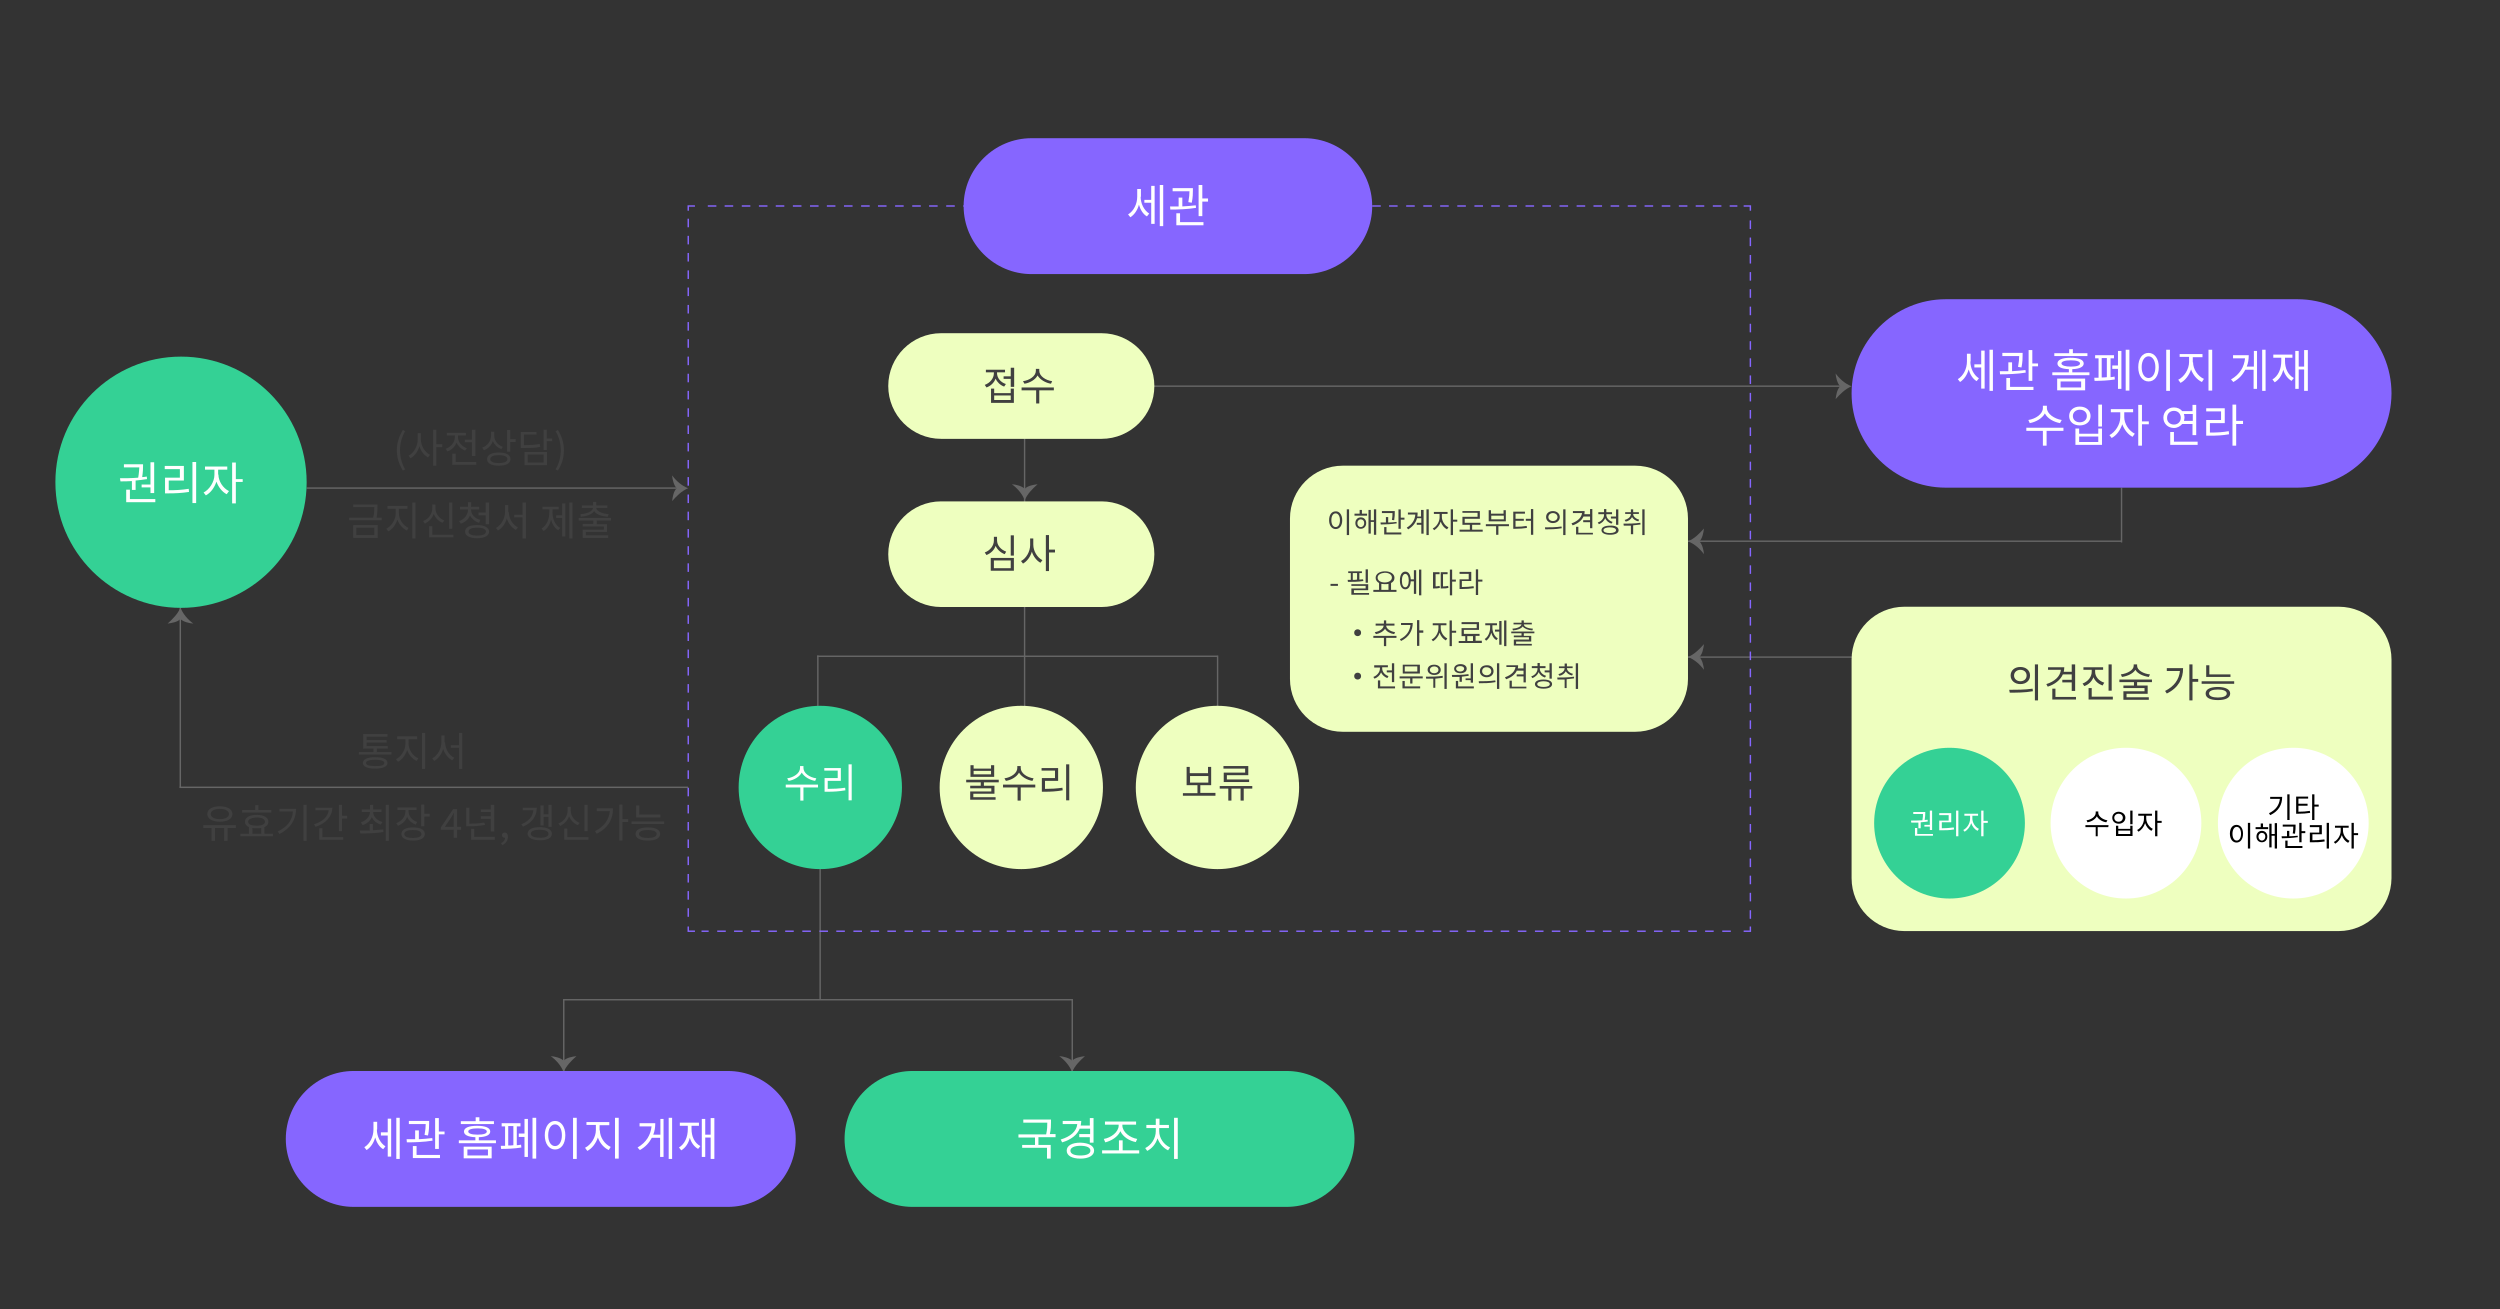
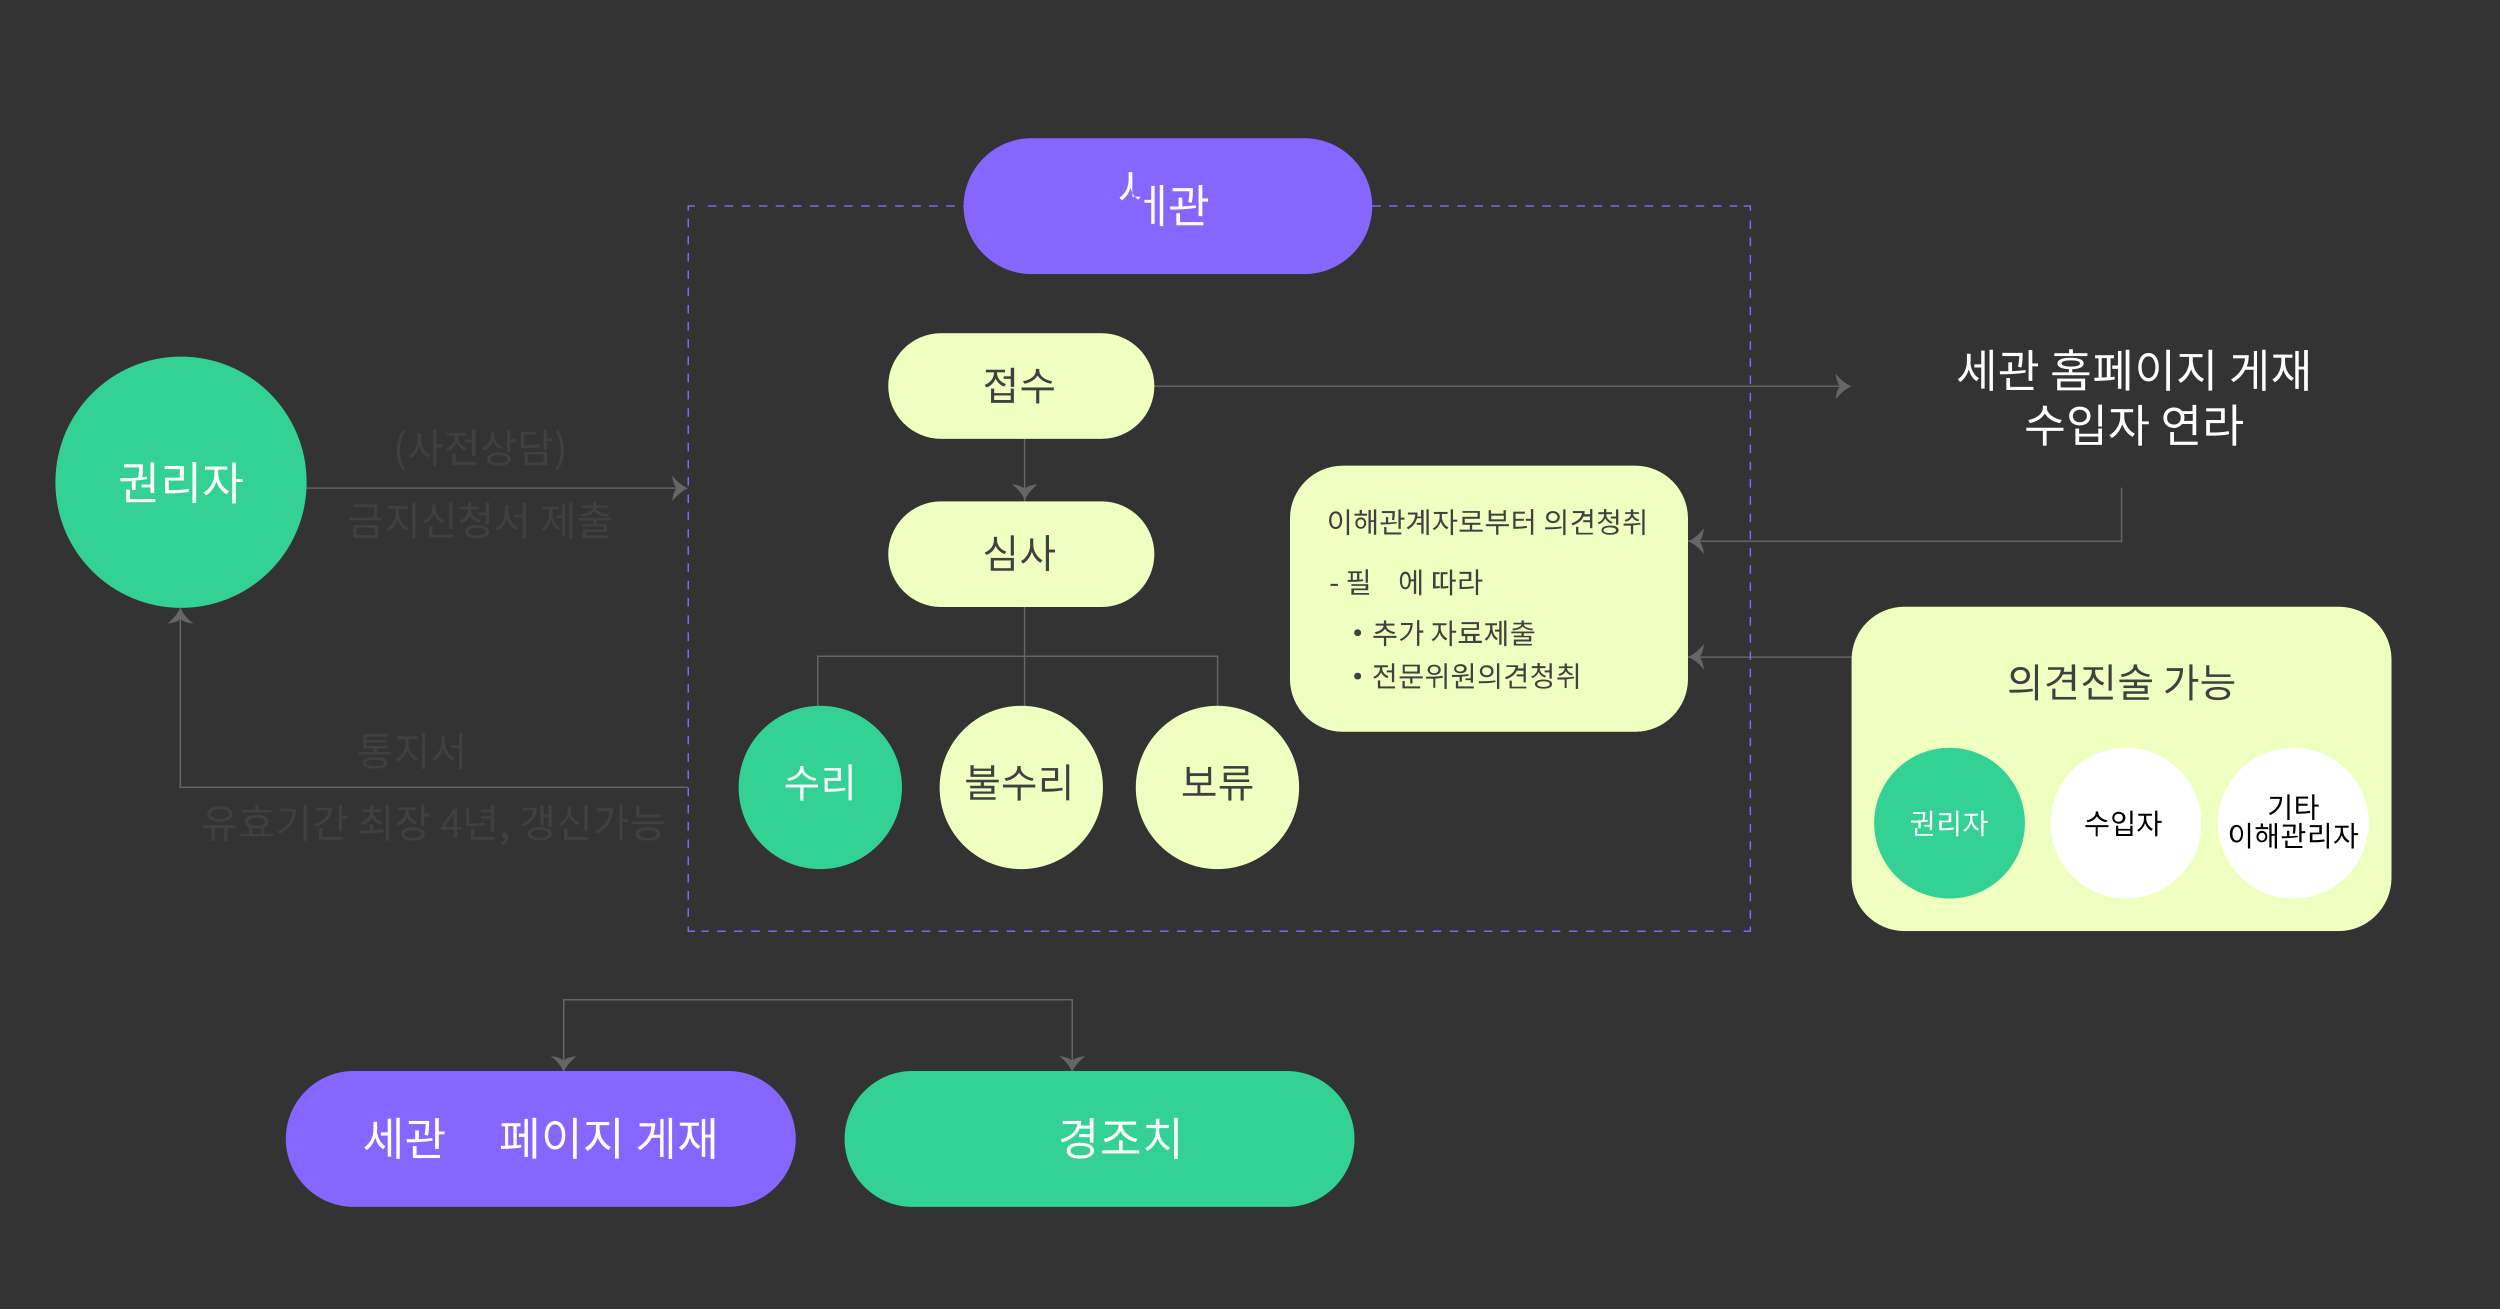
<svg xmlns="http://www.w3.org/2000/svg" version="1.1" id="레이어_1" x="0px" y="0px" viewBox="0 0 875.6 458.5" style="enable-background:new 0 0 875.6 458.5;" xml:space="preserve">
  <rect x="0" y="0" width="875.6" height="458.5" fill="#333333" stroke="none" />
  <style type="text/css">
	.st0{fill:#666666;}
	.st1{fill:#8666FF;}
	.st2{fill:#34D195;}
	.st3{fill:#EEFFBF;}
	.st4{fill:#FFFFFF;}
	.st5{fill:#404040;}
</style>
  <g>
    <rect x="107.4" y="170.7" class="st0" width="129.6" height="0.5" />
  </g>
  <g>
    <g>
      <path class="st0" d="M237,171c-1-1-1.5-3.1-1.6-4.5c1.4,1.9,3.3,3.6,5.6,4.5c-2.2,0.9-4,2.7-5.6,4.5    C235.6,174,235.9,172.1,237,171z" />
    </g>
  </g>
  <g>
    <rect x="403.8" y="135" class="st0" width="240.7" height="0.5" />
  </g>
  <g>
    <rect x="502.3" y="189.3" class="st0" width="240.7" height="0.5" />
  </g>
  <g>
    <rect x="502.3" y="229.9" class="st0" width="240.7" height="0.5" />
  </g>
  <g>
    <g>
      <path class="st0" d="M644.5,135.3c-1-1-1.5-3.1-1.6-4.5c1.4,1.9,3.3,3.6,5.6,4.5c-2.2,0.9-4,2.7-5.6,4.5    C643.1,138.3,643.4,136.4,644.5,135.3z" />
    </g>
  </g>
  <g>
    <g>
      <path class="st0" d="M595.2,189.6c1,1,1.5,3.1,1.6,4.5c-1.4-1.9-3.3-3.6-5.6-4.5c2.2-0.9,4-2.7,5.6-4.5    C596.6,186.6,596.3,188.5,595.2,189.6z" />
    </g>
  </g>
  <g>
    <g>
      <path class="st0" d="M595.2,230.1c1,1,1.5,3.1,1.6,4.5c-1.4-1.9-3.3-3.6-5.6-4.5c2.2-0.9,4-2.7,5.6-4.5    C596.6,227.1,596.3,229,595.2,230.1z" />
    </g>
  </g>
  <g>
    <rect x="62.9" y="275.5" class="st0" width="178.1" height="0.5" />
  </g>
  <g>
    <rect x="197.4" y="349.9" class="st0" width="178.1" height="0.5" />
  </g>
  <g>
    <rect x="286.2" y="229.6" class="st0" width="140.2" height="0.5" />
  </g>
  <g>
    <g>
      <path class="st0" d="M58.7,218.4c1.8-1.6,3.6-3.4,4.5-5.6c0.9,2.3,2.6,4.2,4.5,5.6c-1.4-0.1-3.5-0.6-4.5-1.6    C62.1,217.9,60.2,218.2,58.7,218.4z" />
    </g>
  </g>
  <g>
    <g>
      <path class="st0" d="M201.9,369.9c-1.8,1.6-3.6,3.4-4.5,5.6c-0.9-2.3-2.6-4.2-4.5-5.6c1.4,0.1,3.5,0.6,4.5,1.6    C198.5,370.4,200.4,370.1,201.9,369.9z" />
    </g>
  </g>
  <g>
    <g>
      <path class="st0" d="M380,369.9c-1.8,1.6-3.6,3.4-4.5,5.6c-0.9-2.3-2.6-4.2-4.5-5.6c1.4,0.1,3.5,0.6,4.5,1.6    C376.6,370.4,378.5,370.1,380,369.9z" />
    </g>
  </g>
  <g>
    <rect x="62.9" y="212.8" class="st0" width="0.5" height="63.1" />
  </g>
  <g>
-     <rect x="287" y="304.4" class="st0" width="0.5" height="45.8" />
-   </g>
+     </g>
  <g>
    <rect x="197.2" y="349.9" class="st0" width="0.5" height="45.8" />
  </g>
  <g>
    <rect x="286.2" y="229.6" class="st0" width="0.5" height="19.2" />
  </g>
  <g>
    <rect x="426.2" y="229.6" class="st0" width="0.5" height="19.2" />
  </g>
  <g>
    <rect x="742.8" y="170.8" class="st0" width="0.5" height="19.2" />
  </g>
  <g>
    <rect x="375.3" y="349.9" class="st0" width="0.5" height="45.8" />
  </g>
  <g>
    <g>
      <path class="st0" d="M363.4,169.6c-1.8,1.6-3.6,3.4-4.5,5.6c-0.9-2.3-2.6-4.2-4.5-5.6c1.4,0.1,3.5,0.6,4.5,1.6    C360,170.1,361.9,169.8,363.4,169.6z" />
    </g>
  </g>
  <g>
    <rect x="358.6" y="149.5" class="st0" width="0.5" height="97.8" />
  </g>
  <g>
    <g>
      <g>
        <polygon class="st1" points="613.3,326.4 610.7,326.4 610.7,325.9 612.8,325.9 612.8,324.5 613.3,324.5    " />
      </g>
      <g>
        <path class="st1" d="M606.2,326.4h-3v-0.5h3V326.4z M600.2,326.4h-3v-0.5h3V326.4z M594.3,326.4h-3v-0.5h3V326.4z M588.3,326.4     h-3v-0.5h3V326.4z M582.3,326.4h-3v-0.5h3V326.4z M576.4,326.4h-3v-0.5h3V326.4z M570.4,326.4h-3v-0.5h3V326.4z M564.4,326.4h-3     v-0.5h3V326.4z M558.5,326.4h-3v-0.5h3V326.4z M552.5,326.4h-3v-0.5h3V326.4z M546.5,326.4h-3v-0.5h3V326.4z M540.6,326.4h-3     v-0.5h3V326.4z M534.6,326.4h-3v-0.5h3V326.4z M528.6,326.4h-3v-0.5h3V326.4z M522.7,326.4h-3v-0.5h3V326.4z M516.7,326.4h-3     v-0.5h3V326.4z M510.7,326.4h-3v-0.5h3V326.4z M504.8,326.4h-3v-0.5h3V326.4z M498.8,326.4h-3v-0.5h3V326.4z M492.8,326.4h-3     v-0.5h3V326.4z M486.9,326.4h-3v-0.5h3V326.4z M480.9,326.4h-3v-0.5h3V326.4z M474.9,326.4h-3v-0.5h3V326.4z M469,326.4h-3v-0.5     h3V326.4z M463,326.4h-3v-0.5h3V326.4z M457,326.4h-3v-0.5h3V326.4z M451.1,326.4h-3v-0.5h3V326.4z M445.1,326.4h-3v-0.5h3V326.4     z M439.1,326.4h-3v-0.5h3V326.4z M433.2,326.4h-3v-0.5h3V326.4z M427.2,326.4h-3v-0.5h3V326.4z M421.2,326.4h-3v-0.5h3V326.4z      M415.3,326.4h-3v-0.5h3V326.4z M409.3,326.4h-3v-0.5h3V326.4z M403.3,326.4h-3v-0.5h3V326.4z M397.4,326.4h-3v-0.5h3V326.4z      M391.4,326.4h-3v-0.5h3V326.4z M385.4,326.4h-3v-0.5h3V326.4z M379.5,326.4h-3v-0.5h3V326.4z M373.5,326.4h-3v-0.5h3V326.4z      M367.5,326.4h-3v-0.5h3V326.4z M361.6,326.4h-3v-0.5h3V326.4z M355.6,326.4h-3v-0.5h3V326.4z M349.6,326.4h-3v-0.5h3V326.4z      M343.7,326.4h-3v-0.5h3V326.4z M337.7,326.4h-3v-0.5h3V326.4z M331.7,326.4h-3v-0.5h3V326.4z M325.8,326.4h-3v-0.5h3V326.4z      M319.8,326.4h-3v-0.5h3V326.4z M313.8,326.4h-3v-0.5h3V326.4z M307.9,326.4h-3v-0.5h3V326.4z M301.9,326.4h-3v-0.5h3V326.4z      M295.9,326.4h-3v-0.5h3V326.4z M290,326.4h-3v-0.5h3V326.4z M284,326.4h-3v-0.5h3V326.4z M278,326.4h-3v-0.5h3V326.4z      M272.1,326.4h-3v-0.5h3V326.4z M266.1,326.4h-3v-0.5h3V326.4z M260.1,326.4h-3v-0.5h3V326.4z M254.2,326.4h-3v-0.5h3V326.4z      M248.2,326.4h-2.5v-0.5h2.5V326.4z" />
      </g>
      <g>
        <polygon class="st1" points="243.4,326.4 240.8,326.4 240.8,324.5 241.3,324.5 241.3,325.9 243.4,325.9    " />
      </g>
      <g>
        <path class="st1" d="M241.3,321.1h-0.5v-3h0.5V321.1z M241.3,315.1h-0.5v-3h0.5V315.1z M241.3,309.1h-0.5v-3h0.5V309.1z      M241.3,303h-0.5v-3h0.5V303z M241.3,297h-0.5v-3h0.5V297z M241.3,290.9h-0.5v-3h0.5V290.9z M241.3,284.9h-0.5v-3h0.5V284.9z      M241.3,278.9h-0.5v-3h0.5V278.9z M241.3,272.8h-0.5v-3h0.5V272.8z M241.3,266.8h-0.5v-3h0.5V266.8z M241.3,260.7h-0.5v-3h0.5     V260.7z M241.3,254.7h-0.5v-3h0.5V254.7z M241.3,248.7h-0.5v-3h0.5V248.7z M241.3,242.6h-0.5v-3h0.5V242.6z M241.3,236.6h-0.5v-3     h0.5V236.6z M241.3,230.5h-0.5v-3h0.5V230.5z M241.3,224.5h-0.5v-3h0.5V224.5z M241.3,218.5h-0.5v-3h0.5V218.5z M241.3,212.4     h-0.5v-3h0.5V212.4z M241.3,206.4h-0.5v-3h0.5V206.4z M241.3,200.3h-0.5v-3h0.5V200.3z M241.3,194.3h-0.5v-3h0.5V194.3z      M241.3,188.3h-0.5v-3h0.5V188.3z M241.3,182.2h-0.5v-3h0.5V182.2z M241.3,176.2h-0.5v-3h0.5V176.2z M241.3,170.1h-0.5v-3h0.5     V170.1z M241.3,164.1h-0.5v-3h0.5V164.1z M241.3,158.1h-0.5v-3h0.5V158.1z M241.3,152h-0.5v-3h0.5V152z M241.3,146h-0.5v-3h0.5     V146z M241.3,139.9h-0.5v-3h0.5V139.9z M241.3,133.9h-0.5v-3h0.5V133.9z M241.3,127.9h-0.5v-3h0.5V127.9z M241.3,121.8h-0.5v-3     h0.5V121.8z M241.3,115.8h-0.5v-3h0.5V115.8z M241.3,109.8h-0.5v-3h0.5V109.8z M241.3,103.7h-0.5v-3h0.5V103.7z M241.3,97.7h-0.5     v-3h0.5V97.7z M241.3,91.6h-0.5v-3h0.5V91.6z M241.3,85.6h-0.5v-3h0.5V85.6z M241.3,79.6h-0.5v-3h0.5V79.6z" />
      </g>
      <g>
        <polygon class="st1" points="241.3,73.8 240.8,73.8 240.8,71.9 243.4,71.9 243.4,72.4 241.3,72.4    " />
      </g>
      <g>
        <path class="st1" d="M608.5,72.4h-2.7v-0.5h2.7V72.4z M602.9,72.4h-3v-0.5h3V72.4z M596.9,72.4h-3v-0.5h3V72.4z M591,72.4h-3     v-0.5h3V72.4z M585,72.4h-3v-0.5h3V72.4z M579,72.4h-3v-0.5h3V72.4z M573.1,72.4h-3v-0.5h3V72.4z M567.1,72.4h-3v-0.5h3V72.4z      M561.1,72.4h-3v-0.5h3V72.4z M555.2,72.4h-3v-0.5h3V72.4z M549.2,72.4h-3v-0.5h3V72.4z M543.2,72.4h-3v-0.5h3V72.4z M537.3,72.4     h-3v-0.5h3V72.4z M531.3,72.4h-3v-0.5h3V72.4z M525.3,72.4h-3v-0.5h3V72.4z M519.4,72.4h-3v-0.5h3V72.4z M513.4,72.4h-3v-0.5h3     V72.4z M507.4,72.4h-3v-0.5h3V72.4z M501.5,72.4h-3v-0.5h3V72.4z M495.5,72.4h-3v-0.5h3V72.4z M489.5,72.4h-3v-0.5h3V72.4z      M483.6,72.4h-3v-0.5h3V72.4z M477.6,72.4h-3v-0.5h3V72.4z M471.6,72.4h-3v-0.5h3V72.4z M465.7,72.4h-3v-0.5h3V72.4z M459.7,72.4     h-3v-0.5h3V72.4z M453.7,72.4h-3v-0.5h3V72.4z M447.8,72.4h-3v-0.5h3V72.4z M441.8,72.4h-3v-0.5h3V72.4z M435.8,72.4h-3v-0.5h3     V72.4z M429.9,72.4h-3v-0.5h3V72.4z M423.9,72.4h-3v-0.5h3V72.4z M417.9,72.4h-3v-0.5h3V72.4z M412,72.4h-3v-0.5h3V72.4z      M406,72.4h-3v-0.5h3V72.4z M400,72.4h-3v-0.5h3V72.4z M394.1,72.4h-3v-0.5h3V72.4z M388.1,72.4h-3v-0.5h3V72.4z M382.1,72.4h-3     v-0.5h3V72.4z M376.2,72.4h-3v-0.5h3V72.4z M370.2,72.4h-3v-0.5h3V72.4z M364.2,72.4h-3v-0.5h3V72.4z M358.3,72.4h-3v-0.5h3V72.4     z M352.3,72.4h-3v-0.5h3V72.4z M346.3,72.4h-3v-0.5h3V72.4z M340.4,72.4h-3v-0.5h3V72.4z M334.4,72.4h-3v-0.5h3V72.4z      M328.4,72.4h-3v-0.5h3V72.4z M322.5,72.4h-3v-0.5h3V72.4z M316.5,72.4h-3v-0.5h3V72.4z M310.5,72.4h-3v-0.5h3V72.4z M304.6,72.4     h-3v-0.5h3V72.4z M298.6,72.4h-3v-0.5h3V72.4z M292.6,72.4h-3v-0.5h3V72.4z M286.7,72.4h-3v-0.5h3V72.4z M280.7,72.4h-3v-0.5h3     V72.4z M274.7,72.4h-3v-0.5h3V72.4z M268.8,72.4h-3v-0.5h3V72.4z M262.8,72.4h-3v-0.5h3V72.4z M256.8,72.4h-3v-0.5h3V72.4z      M250.9,72.4h-3v-0.5h3V72.4z" />
      </g>
      <g>
        <polygon class="st1" points="613.3,73.8 612.8,73.8 612.8,72.4 610.7,72.4 610.7,71.9 613.3,71.9    " />
      </g>
      <g>
        <path class="st1" d="M613.3,321.8h-0.5v-3h0.5V321.8z M613.3,315.7h-0.5v-3h0.5V315.7z M613.3,309.7h-0.5v-3h0.5V309.7z      M613.3,303.7h-0.5v-3h0.5V303.7z M613.3,297.6h-0.5v-3h0.5V297.6z M613.3,291.6h-0.5v-3h0.5V291.6z M613.3,285.5h-0.5v-3h0.5     V285.5z M613.3,279.5h-0.5v-3h0.5V279.5z M613.3,273.5h-0.5v-3h0.5V273.5z M613.3,267.4h-0.5v-3h0.5V267.4z M613.3,261.4h-0.5v-3     h0.5V261.4z M613.3,255.3h-0.5v-3h0.5V255.3z M613.3,249.3h-0.5v-3h0.5V249.3z M613.3,243.3h-0.5v-3h0.5V243.3z M613.3,237.2     h-0.5v-3h0.5V237.2z M613.3,231.2h-0.5v-3h0.5V231.2z M613.3,225.1h-0.5v-3h0.5V225.1z M613.3,219.1h-0.5v-3h0.5V219.1z      M613.3,213.1h-0.5v-3h0.5V213.1z M613.3,207h-0.5v-3h0.5V207z M613.3,201h-0.5v-3h0.5V201z M613.3,194.9h-0.5v-3h0.5V194.9z      M613.3,188.9h-0.5v-3h0.5V188.9z M613.3,182.9h-0.5v-3h0.5V182.9z M613.3,176.8h-0.5v-3h0.5V176.8z M613.3,170.8h-0.5v-3h0.5     V170.8z M613.3,164.7h-0.5v-3h0.5V164.7z M613.3,158.7h-0.5v-3h0.5V158.7z M613.3,152.7h-0.5v-3h0.5V152.7z M613.3,146.6h-0.5v-3     h0.5V146.6z M613.3,140.6h-0.5v-3h0.5V140.6z M613.3,134.5h-0.5v-3h0.5V134.5z M613.3,128.5h-0.5v-3h0.5V128.5z M613.3,122.5     h-0.5v-3h0.5V122.5z M613.3,116.4h-0.5v-3h0.5V116.4z M613.3,110.4h-0.5v-3h0.5V110.4z M613.3,104.3h-0.5v-3h0.5V104.3z      M613.3,98.3h-0.5v-3h0.5V98.3z M613.3,92.3h-0.5v-3h0.5V92.3z M613.3,86.2h-0.5v-3h0.5V86.2z M613.3,80.2h-0.5v-3h0.5V80.2z" />
      </g>
    </g>
  </g>
  <g>
    <circle class="st2" cx="63.4" cy="168.9" r="44" />
  </g>
  <g>
    <circle class="st2" cx="287.3" cy="275.8" r="28.6" />
  </g>
  <g>
    <circle class="st3" cx="357.7" cy="275.8" r="28.6" />
  </g>
  <g>
    <circle class="st3" cx="426.4" cy="275.8" r="28.6" />
  </g>
  <g>
    <path class="st4" d="M46.1,168.5c-1.4,0.1-2.7,0.1-3.9,0.1l-0.2-1.1c1.8,0,4.1,0,6.4-0.2c0.3-1.6,0.3-2.7,0.4-3.6h-5.4v-1.1h6.7   v0.5c0,0.8,0,2.1-0.3,4c0.5,0,1.1-0.1,1.6-0.2l0.1,0.9c-1.3,0.2-2.7,0.4-4,0.5v3.3h-1.3V168.5z M54.4,174.8v1.1H44.2v-4.4h1.3v3.3   H54.4z M52.7,169.7v-7.8H54v10.8h-1.3v-2h-3.1v-1H52.7z" />
    <path class="st4" d="M59.1,171.7c2.4,0,4.5-0.1,7-0.5l0.1,1.1c-2.6,0.4-4.8,0.5-7.2,0.5h-1.2v-5.5H63v-3h-5.3v-1.1h6.7v5.1h-5.3   V171.7z M68.7,161.8v14.4h-1.3v-14.4H68.7z" />
    <path class="st4" d="M76.5,166.2c0,2.3,1.6,4.8,3.7,5.8l-0.8,1.1c-1.6-0.8-2.9-2.5-3.6-4.4c-0.7,2.1-2,3.9-3.7,4.8l-0.8-1   c2-1,3.8-3.7,3.8-6.2v-1.8h-3.3v-1.1h7.8v1.1h-3.2V166.2z M85,168.8h-2.4v7.5h-1.3v-14.3h1.3v5.8H85V168.8z" />
  </g>
  <g>
    <path class="st1" d="M456.8,96h-95.5c-13.1,0-23.8-10.7-23.8-23.8v0c0-13.1,10.7-23.8,23.8-23.8h95.5c13.1,0,23.8,10.7,23.8,23.8v0   C480.6,85.3,469.9,96,456.8,96z" />
  </g>
  <g>
-     <path class="st4" d="M399.5,68.9c0,2.3,1.1,4.7,3,5.9l-0.8,1c-1.4-0.8-2.3-2.4-2.8-4.1c-0.5,1.9-1.6,3.5-3,4.4l-0.8-1   c2-1.2,3.2-3.7,3.2-6.2v-2.7h1.3V68.9z M403.2,65.1h1.2v13.3h-1.2v-7.4h-2.4V70h2.4V65.1z M407.4,64.8v14.4h-1.2V64.8H407.4z" />
+     <path class="st4" d="M399.5,68.9l-0.8,1c-1.4-0.8-2.3-2.4-2.8-4.1c-0.5,1.9-1.6,3.5-3,4.4l-0.8-1   c2-1.2,3.2-3.7,3.2-6.2v-2.7h1.3V68.9z M403.2,65.1h1.2v13.3h-1.2v-7.4h-2.4V70h2.4V65.1z M407.4,64.8v14.4h-1.2V64.8H407.4z" />
    <path class="st4" d="M418.9,72.8c-3,0.5-6.4,0.6-9,0.6l-0.1-1.1c0.9,0,2,0,3,0v-3.1h1.3v3.1c1.6-0.1,3.2-0.2,4.7-0.4L418.9,72.8z    M416.2,70.8c0.3-1.6,0.4-2.9,0.4-3.8h-5.9v-1.1h7.1v0.8c0,0.9,0,2.4-0.4,4.3L416.2,70.8z M413.3,77.8h8.2v1.1H412v-4.2h1.3V77.8z    M423.1,69.5v1.1h-2v5.1h-1.3V64.8h1.3v4.7H423.1z" />
  </g>
  <g>
    <path class="st1" d="M254.9,422.7h-131c-13.1,0-23.8-10.7-23.8-23.8v0c0-13.1,10.7-23.8,23.8-23.8h131c13.1,0,23.8,10.7,23.8,23.8   v0C278.7,412,268,422.7,254.9,422.7z" />
  </g>
  <g>
    <path class="st4" d="M132,395.6c0,2.3,1.1,4.7,3,5.9l-0.8,1c-1.4-0.8-2.3-2.4-2.8-4.1c-0.5,1.9-1.6,3.5-3,4.4l-0.8-1   c2-1.2,3.2-3.7,3.2-6.2v-2.7h1.3V395.6z M135.8,391.8h1.2v13.3h-1.2v-7.4h-2.4v-1.1h2.4V391.8z M140,391.5v14.4h-1.2v-14.4H140z" />
    <path class="st4" d="M151.5,399.5c-3,0.5-6.4,0.6-9,0.6l-0.1-1.1c0.9,0,2,0,3,0v-3.1h1.3v3.1c1.6-0.1,3.2-0.2,4.7-0.4L151.5,399.5z    M148.7,397.5c0.3-1.6,0.4-2.9,0.4-3.8h-5.9v-1.1h7.1v0.8c0,0.9,0,2.4-0.4,4.3L148.7,397.5z M145.9,404.5h8.2v1.1h-9.5v-4.2h1.3   V404.5z M155.7,396.2v1.1h-2v5.1h-1.3v-10.8h1.3v4.7H155.7z" />
-     <path class="st4" d="M173.7,399.4v1h-13v-1h5.8v-1.1c-2.6-0.1-4-0.8-4-2c0-1.3,1.7-2,4.6-2c2.9,0,4.6,0.7,4.6,2c0,1.2-1.4,1.9-4,2   v1.1H173.7z M173,393.7h-11.6v-1h5.2v-1.4h1.3v1.4h5.1V393.7z M162.4,401.6h9.8v4.1h-9.8V401.6z M163.7,404.7h7.2v-2.1h-7.2V404.7z    M167.3,397.4c2.1,0,3.2-0.4,3.2-1.1c0-0.7-1.2-1.1-3.2-1.1c-2.1,0-3.3,0.4-3.3,1.1C164,397,165.2,397.4,167.3,397.4z" />
    <path class="st4" d="M181,401.1c0.5,0,1-0.1,1.5-0.2l0.1,1c-2.2,0.4-5.2,0.5-7.1,0.5l-0.1-1.1c0.4,0,0.9,0,1.5,0v-6.8h-1.2v-1.1   h6.6v1.1H181V401.1z M178,401.2c0.6,0,1.2,0,1.8-0.1v-6.7H178V401.2z M183.7,391.9h1.2v13.3h-1.2v-7h-2V397h2V391.9z M187.8,391.5   v14.3h-1.3v-14.3H187.8z" />
    <path class="st4" d="M198,397.6c0,3.1-1.5,5-3.6,5s-3.6-2-3.6-5s1.5-5,3.6-5S198,394.6,198,397.6z M192,397.6c0,2.3,1,3.8,2.4,3.8   c1.4,0,2.4-1.5,2.4-3.8c0-2.3-1-3.8-2.4-3.8C193,393.8,192,395.3,192,397.6z M202,391.5v14.4h-1.3v-14.4H202z" />
    <path class="st4" d="M210.1,395.9c0,2.4,1.7,4.9,3.8,5.8l-0.7,1.1c-1.7-0.8-3.1-2.4-3.8-4.4c-0.7,2.1-2.1,3.9-3.7,4.7l-0.8-1.1   c2.1-1,3.8-3.7,3.8-6.2v-1.8h-3.3V393h8v1.1h-3.4V395.9z M216.7,391.5v14.3h-1.3v-14.3H216.7z" />
    <path class="st4" d="M231.2,391.9h1.2v13.3h-1.2v-6.7h-2.9c-0.9,1.7-2.2,3.2-4.2,4.3l-0.8-0.9c3.1-1.8,4.6-4.4,4.9-7.4h-4.2v-1.1   h5.5c0,1.4-0.2,2.8-0.7,4h2.5V391.9z M235.4,391.5v14.4h-1.2v-14.4H235.4z" />
    <path class="st4" d="M242.2,395.4c0,2.6,1,4.9,3.1,6l-0.8,1c-1.4-0.8-2.4-2.2-2.9-3.9c-0.5,2-1.5,3.5-3,4.4l-0.8-1   c2-1.2,3.1-3.6,3.1-6.5v-1.1h-2.8v-1.1h6.7v1.1h-2.6V395.4z M250.2,391.5v14.4h-1.3v-7.5h-1.9v6.8h-1.2v-13.3h1.2v5.5h1.9v-5.8   H250.2z" />
  </g>
  <g>
    <path class="st2" d="M450.6,422.7h-131c-13.1,0-23.8-10.7-23.8-23.8v0c0-13.1,10.7-23.8,23.8-23.8h131c13.1,0,23.8,10.7,23.8,23.8   v0C474.4,412,463.7,422.7,450.6,422.7z" />
  </g>
  <g>
-     <path class="st4" d="M363.7,398.4v2.6h4.3v4.8h-1.3v-3.8h-8.7V401h4.5v-2.6h-5.8v-1.1h9.7c0.4-1.7,0.4-3,0.4-4.1h-8.4v-1.1h9.7v1   c0,1.1,0,2.4-0.4,4.1h2v1.1H363.7z" />
    <path class="st4" d="M378.2,395.2c-0.9,2.3-3.1,4-6.2,4.9l-0.5-1c3.4-1,5.6-2.9,5.8-5.4h-5.1v-1.1h6.5c0,0.5-0.1,1.1-0.2,1.6h3.2   v-2.6h1.3v8.6h-1.3v-1.9H378v-1.1h3.8v-1.9H378.2z M383.2,403c0,1.7-1.9,2.8-4.8,2.8c-2.9,0-4.8-1-4.8-2.8s1.9-2.8,4.8-2.8   C381.3,400.3,383.2,401.3,383.2,403z M381.9,403c0-1.1-1.3-1.7-3.5-1.7s-3.5,0.7-3.5,1.7c0,1.1,1.3,1.7,3.5,1.7   S381.9,404.1,381.9,403z" />
    <path class="st4" d="M399,402.9v1.1h-13v-1.1h5.9v-3.5h1.3v3.5H399z M386.6,398.9c2.5-0.4,5.2-2.4,5.2-4.7v-0.3h-4.8v-1.1h10.9v1.1   h-4.8v0.3c0,2.3,2.7,4.3,5.2,4.7l-0.5,1.1c-2.2-0.4-4.5-1.8-5.4-3.8c-0.9,2-3.2,3.4-5.3,3.9L386.6,398.9z" />
    <path class="st4" d="M406,396.2c0,2.4,1.6,4.7,3.8,5.7l-0.7,1c-1.6-0.8-3-2.3-3.7-4.2c-0.6,2-2,3.6-3.6,4.4l-0.7-1   c2.1-1,3.7-3.4,3.7-5.9v-1.1h-3.3V394h3.3v-2.2h1.3v2.2h3.3v1.1H406V396.2z M412.5,391.5v14.4h-1.3v-14.4H412.5z" />
  </g>
  <g>
-     <path class="st1" d="M804.6,170.8H681.5c-18.1,0-33-14.8-33-33v0c0-18.1,14.8-33,33-33h123.1c18.1,0,33,14.8,33,33v0   C837.5,156,822.7,170.8,804.6,170.8z" />
-   </g>
+     </g>
  <g>
    <path class="st4" d="M690.1,126.6c0,2.3,1.1,4.7,3,5.9l-0.8,1c-1.4-0.8-2.3-2.4-2.8-4.1c-0.5,1.9-1.6,3.5-3,4.4l-0.8-1   c2-1.2,3.2-3.7,3.2-6.2v-2.7h1.3V126.6z M693.9,122.8h1.2v13.3h-1.2v-7.4h-2.4v-1.1h2.4V122.8z M698,122.5v14.4h-1.2v-14.4H698z" />
    <path class="st4" d="M709.5,130.5c-3,0.5-6.4,0.6-9,0.6l-0.1-1.1c0.9,0,2,0,3,0v-3.1h1.3v3.1c1.6-0.1,3.2-0.2,4.7-0.4L709.5,130.5z    M706.8,128.5c0.3-1.6,0.4-2.9,0.4-3.8h-5.9v-1.1h7.1v0.8c0,0.9,0,2.4-0.4,4.3L706.8,128.5z M704,135.5h8.2v1.1h-9.5v-4.2h1.3   V135.5z M713.8,127.2v1.1h-2v5.1h-1.3v-10.8h1.3v4.7H713.8z" />
    <path class="st4" d="M731.8,130.4v1h-13v-1h5.8v-1.1c-2.6-0.1-4-0.8-4-2c0-1.3,1.7-2,4.6-2c2.9,0,4.6,0.7,4.6,2c0,1.2-1.4,1.9-4,2   v1.1H731.8z M731.1,124.7h-11.6v-1h5.2v-1.4h1.3v1.4h5.1V124.7z M720.5,132.6h9.8v4.1h-9.8V132.6z M721.7,135.7h7.2v-2.1h-7.2   V135.7z M725.3,128.4c2.1,0,3.2-0.4,3.2-1.1c0-0.7-1.2-1.1-3.2-1.1c-2.1,0-3.3,0.4-3.3,1.1C722.1,128,723.3,128.4,725.3,128.4z" />
    <path class="st4" d="M739.1,132.1c0.5,0,1-0.1,1.5-0.2l0.1,1c-2.2,0.4-5.2,0.5-7.1,0.5l-0.1-1.1c0.4,0,0.9,0,1.5,0v-6.8h-1.2v-1.1   h6.6v1.1h-1.2V132.1z M736.1,132.2c0.6,0,1.2,0,1.8-0.1v-6.7h-1.8V132.2z M741.8,122.9h1.2v13.3h-1.2v-7h-2V128h2V122.9z    M745.8,122.5v14.3h-1.3v-14.3H745.8z" />
    <path class="st4" d="M756.1,128.6c0,3.1-1.5,5-3.6,5s-3.6-2-3.6-5c0-3.1,1.5-5,3.6-5S756.1,125.6,756.1,128.6z M750.1,128.6   c0,2.3,1,3.8,2.4,3.8c1.4,0,2.4-1.5,2.4-3.8c0-2.3-1-3.8-2.4-3.8C751.1,124.8,750.1,126.3,750.1,128.6z M760,122.5v14.4h-1.3v-14.4   H760z" />
    <path class="st4" d="M768.1,126.9c0,2.4,1.7,4.9,3.8,5.8l-0.7,1.1c-1.7-0.8-3.1-2.4-3.8-4.4c-0.7,2.1-2.1,3.9-3.7,4.7l-0.8-1.1   c2.1-1,3.8-3.7,3.8-6.2v-1.8h-3.3V124h8v1.1h-3.4V126.9z M774.8,122.5v14.3h-1.3v-14.3H774.8z" />
    <path class="st4" d="M789.3,122.9h1.2v13.3h-1.2v-6.7h-2.9c-0.9,1.7-2.2,3.2-4.2,4.3l-0.8-0.9c3.1-1.8,4.6-4.4,4.9-7.4h-4.2v-1.1   h5.5c0,1.4-0.2,2.8-0.7,4h2.5V122.9z M793.5,122.5v14.4h-1.2v-14.4H793.5z" />
    <path class="st4" d="M800.3,126.4c0,2.6,1,4.9,3.1,6l-0.8,1c-1.4-0.8-2.4-2.2-2.9-3.9c-0.5,2-1.5,3.5-3,4.4l-0.8-1   c2-1.2,3.1-3.6,3.1-6.5v-1.1h-2.8v-1.1h6.7v1.1h-2.6V126.4z M808.3,122.5v14.4H807v-7.5h-1.9v6.8h-1.2v-13.3h1.2v5.5h1.9v-5.8   H808.3z" />
    <path class="st4" d="M722.7,150.9h-5.9v5.2h-1.3v-5.2h-5.8v-1.1h13L722.7,150.9z M721.5,148.2c-2.2-0.4-4.4-1.6-5.3-3.4   c-0.9,1.7-3.1,3-5.3,3.4l-0.5-1.1c2.6-0.4,5.1-2.1,5.1-4.2v-0.8h1.4v0.8c0,2,2.6,3.8,5.2,4.2L721.5,148.2z" />
    <path class="st4" d="M732.2,145.7c0,2-1.6,3.3-3.8,3.3c-2.2,0-3.7-1.3-3.7-3.3c0-2,1.6-3.3,3.7-3.3   C730.7,142.4,732.2,143.8,732.2,145.7z M726,145.7c0,1.3,1,2.2,2.4,2.2c1.5,0,2.5-0.9,2.5-2.2c0-1.3-1-2.2-2.5-2.2   C727.1,143.5,726,144.4,726,145.7z M728.2,150.1v1.8h6.7v-1.8h1.3v5.7h-9.3v-5.7H728.2z M728.2,154.8h6.7v-1.9h-6.7V154.8z    M736.2,141.7v7.7h-1.3v-7.7H736.2z" />
    <path class="st4" d="M744,146.1c0,2.3,1.6,4.8,3.7,5.8l-0.8,1.1c-1.6-0.8-2.9-2.5-3.6-4.4c-0.7,2.1-2,3.9-3.7,4.8l-0.8-1   c2-1,3.8-3.7,3.8-6.2v-1.8h-3.3v-1.1h7.8v1.1H744V146.1z M752.6,148.6h-2.4v7.5h-1.3v-14.3h1.3v5.8h2.4V148.6z" />
    <path class="st4" d="M764.3,148.5c-0.7,0.8-1.7,1.4-2.9,1.4c-2.1,0-3.7-1.5-3.7-3.6c0-2.1,1.6-3.6,3.7-3.6c1.2,0,2.3,0.5,2.9,1.3   h3.6v-2.2h1.3v10.6h-1.3v-3.9H764.3z M761.4,148.7c1.4,0,2.4-1,2.4-2.4c0-1.4-1-2.4-2.4-2.4c-1.4,0-2.4,1-2.4,2.4   C758.9,147.7,760,148.7,761.4,148.7z M769.7,154.7v1.1h-9.6v-4.5h1.3v3.4H769.7z M764.9,145c0.1,0.4,0.2,0.8,0.2,1.2   c0,0.4-0.1,0.8-0.2,1.2h3.1V145H764.9z" />
    <path class="st4" d="M774,151.5c2.6,0,4.5-0.1,6.6-0.5l0.1,1.1c-2.2,0.4-4.2,0.5-6.9,0.5h-1.1v-5.5h5.2v-3h-5.2V143h6.5v5.2H774   V151.5z M785.6,148.5h-2.4v7.6h-1.3v-14.4h1.3v5.7h2.4V148.5z" />
  </g>
  <g>
    <path class="st3" d="M385.8,153.7h-56.2c-10.2,0-18.5-8.3-18.5-18.5v0c0-10.2,8.3-18.5,18.5-18.5h56.2c10.2,0,18.5,8.3,18.5,18.5v0   C404.3,145.4,396,153.7,385.8,153.7z" />
  </g>
  <g>
    <path class="st3" d="M572.7,256.3H470.3c-10.2,0-18.5-8.3-18.5-18.5v-56.2c0-10.2,8.3-18.5,18.5-18.5h102.4   c10.2,0,18.5,8.3,18.5,18.5v56.2C591.2,248,582.9,256.3,572.7,256.3z" />
  </g>
  <g>
    <path class="st3" d="M819.1,326.1H667c-10.2,0-18.5-8.3-18.5-18.5V231c0-10.2,8.3-18.5,18.5-18.5h152.1c10.2,0,18.5,8.3,18.5,18.5   v76.6C837.5,317.8,829.2,326.1,819.1,326.1z" />
  </g>
  <g>
    <path class="st5" d="M351.7,135.4c-1.4-0.5-2.5-1.6-3-2.8c-0.5,1.4-1.7,2.6-3.2,3.1l-0.6-0.9c1.9-0.7,3.2-2.3,3.2-4.1v-0.3h-2.8   v-0.9h6.7v0.9h-2.8v0.3c0,1.6,1.2,3.2,3.1,3.8L351.7,135.4z M354,136.1h1.1v5h-8v-5h1.1v1.6h5.8V136.1z M354,138.5h-5.8v1.6h5.8   V138.5z M355.2,128.7v6.8H354v-2.8h-2.5v-0.9h2.5v-3H355.2z" />
    <path class="st5" d="M369.1,136.7h-5.1v4.6h-1.1v-4.6h-5.1v-1h11.3L369.1,136.7z M368.1,134.4c-1.9-0.3-3.8-1.4-4.7-2.9   c-0.8,1.5-2.7,2.6-4.6,2.9l-0.5-0.9c2.3-0.3,4.5-1.8,4.5-3.6v-0.7h1.2v0.7c0,1.8,2.2,3.3,4.5,3.6L368.1,134.4z" />
  </g>
  <g>
    <path class="st5" d="M139,157.7c0-2.7,0.8-5,2.1-7.1l0.8,0.4c-1.2,2-1.8,4.4-1.8,6.7s0.6,4.7,1.8,6.7l-0.8,0.4   C139.8,162.7,139,160.4,139,157.7z" />
    <path class="st5" d="M147.4,153.9c0,2.2,1.4,4.5,3.2,5.4l-0.7,0.9c-1.3-0.7-2.5-2.2-3-3.9c-0.5,1.8-1.7,3.4-3.1,4.2l-0.7-0.9   c1.8-0.9,3.2-3.3,3.2-5.6v-2.3h1.1V153.9z M154.9,156.6h-2.1v6.5h-1.1v-12.6h1.1v5.1h2.1V156.6z" />
    <path class="st5" d="M162.9,157.8c-1.4-0.5-2.5-1.6-3-2.8c-0.5,1.4-1.7,2.6-3.2,3.1l-0.6-0.9c1.9-0.7,3.2-2.3,3.2-4.1v-0.6h-2.8   v-0.9h6.7v0.9h-2.8v0.6c0,1.6,1.2,3.2,3.1,3.9L162.9,157.8z M166.8,161.9v0.9h-8.4v-3.9h1.2v2.9H166.8z M165.3,154v-3.5h1.2v9.2   h-1.2v-4.8h-2.5V154H165.3z" />
    <path class="st5" d="M175.6,157.3c-1.4-0.5-2.4-1.5-3-2.8c-0.5,1.5-1.6,2.6-3.1,3.2l-0.6-0.9c1.9-0.7,3.1-2.4,3.1-4.3v-1.3h1.1v1.4   c0,1.7,1.2,3.3,3,3.9L175.6,157.3z M178.8,160.8c0,1.5-1.6,2.3-4.1,2.3c-2.6,0-4.1-0.8-4.1-2.3c0-1.5,1.6-2.3,4.1-2.3   C177.3,158.5,178.8,159.3,178.8,160.8z M177.7,160.8c0-0.9-1.1-1.4-3-1.4c-1.9,0-3,0.5-3,1.4c0,0.9,1.1,1.4,3,1.4   C176.6,162.2,177.7,161.7,177.7,160.8z M180.6,153.8v1h-1.9v3.4h-1.1v-7.6h1.1v3.2H180.6z" />
    <path class="st5" d="M189.2,156.5c-1.7,0.4-3.2,0.4-5.8,0.4h-1v-5.6h5.5v0.9h-4.4v3.7c2.5,0,3.9-0.1,5.5-0.4L189.2,156.5z    M183.7,158.3h7.9v4.6h-7.9V158.3z M184.8,162h5.6v-2.8h-5.6V162z M193.4,154.5h-1.9v3.1h-1.1v-7.1h1.1v3.1h1.9V154.5z" />
    <path class="st5" d="M194.6,164.4c1.2-2,1.8-4.4,1.8-6.7s-0.6-4.7-1.8-6.7l0.8-0.4c1.3,2.1,2.1,4.4,2.1,7.1c0,2.8-0.8,5-2.1,7.1   L194.6,164.4z" />
  </g>
  <g>
    <path class="st5" d="M133.7,181.3v0.9h-11.4v-0.9h8.4c0.4-1.6,0.4-2.7,0.4-3.7h-7.4v-0.9h8.5v0.9c0,1,0,2.1-0.3,3.7H133.7z    M123.7,183.9h8.6v4.5h-8.6V183.9z M124.8,187.4h6.3v-2.6h-6.3V187.4z" />
    <path class="st5" d="M139.7,179.8c0,2.1,1.5,4.3,3.4,5.1l-0.6,0.9c-1.5-0.7-2.7-2.1-3.3-3.8c-0.6,1.8-1.8,3.4-3.2,4.1l-0.7-0.9   c1.8-0.9,3.3-3.2,3.3-5.4v-1.6h-2.9v-1h7v1h-3V179.8z M145.5,176v12.6h-1.1V176H145.5z" />
    <path class="st5" d="M155,183.1c-1.4-0.5-2.5-1.7-3.1-3.1c-0.5,1.5-1.7,2.7-3.1,3.4l-0.6-0.9c1.9-0.7,3.2-2.5,3.2-4.5v-1.3h1.1v1.3   c0,1.9,1.3,3.6,3.1,4.3L155,183.1z M158.8,187.3v0.9h-8.5v-3.9h1.1v3H158.8z M158.4,185.2h-1.1V176h1.1V185.2z" />
    <path class="st5" d="M167.8,183.1c-1.4-0.4-2.6-1.4-3.2-2.6c-0.5,1.4-1.7,2.4-3.2,2.9l-0.6-0.9c1.8-0.6,3.1-2.2,3.1-3.9v-0.2h-2.8   v-0.9h2.8v-1.6h1.1v1.6h2.8v0.9h-2.8v0.2c0,1.6,1.3,3,3.2,3.5L167.8,183.1z M171.3,186.2c0,1.5-1.6,2.3-4.2,2.3   c-2.6,0-4.2-0.8-4.2-2.3c0-1.5,1.6-2.3,4.2-2.3C169.7,183.9,171.3,184.8,171.3,186.2z M170.2,186.2c0-0.9-1.1-1.4-3.1-1.4   c-1.9,0-3,0.5-3,1.4c0,0.9,1.1,1.4,3,1.4C169,187.6,170.2,187.1,170.2,186.2z M170.1,179.5V176h1.2v7.6h-1.2v-3.1h-2.5v-1H170.1z" />
    <path class="st5" d="M178.2,179.3c0,2.3,1.4,4.6,3.2,5.4l-0.7,0.9c-1.4-0.7-2.6-2.2-3.2-4c-0.5,1.9-1.7,3.4-3.1,4.2l-0.7-0.9   c1.8-0.9,3.2-3.3,3.2-5.7v-2.3h1.1V179.3z M184.2,176v12.6H183v-7.4h-2.9v-0.9h2.9V176H184.2z" />
    <path class="st5" d="M193.5,179.5c0,2.2,0.9,4.4,2.7,5.4l-0.7,0.8c-1.2-0.7-2.1-2.1-2.5-3.7c-0.4,1.7-1.3,3.2-2.6,4l-0.7-0.9   c1.8-1.1,2.7-3.3,2.7-5.6v-1.1H190v-0.9h5.7v0.9h-2.2V179.5z M196.9,176.3h1.1v11.6h-1.1v-6.5h-2.1v-0.9h2.1V176.3z M200.5,176   v12.6h-1.1V176H200.5z" />
    <path class="st5" d="M209,182.4v1.2h3.6v2.7h-7.4v1.2h7.8v0.9h-8.9v-2.9h7.4v-1.1h-7.4v-0.9h3.7v-1.2h-5.1v-0.9h11.3v0.9H209z    M203.3,180.1c2.3-0.2,4.2-0.9,4.4-2.2h-3.9v-0.9h3.9v-1.2h1.1v1.2h3.9v0.9h-3.9c0.2,1.2,2.1,2,4.4,2.2l-0.4,0.9   c-2.1-0.2-4-0.8-4.7-2c-0.8,1.2-2.6,1.8-4.7,2L203.3,180.1z" />
  </g>
  <g>
    <path class="st5" d="M137.1,263.4v0.9h-11.4v-0.9h5.1v-1.2h-3.6v-5.1h8.5v0.9h-7.3v1.2h7v0.9h-7v1.2h7.4v0.9H132v1.2H137.1z    M135.7,267.2c0,1.3-1.6,2-4.3,2s-4.3-0.7-4.3-2c0-1.3,1.6-2,4.3-2S135.7,265.9,135.7,267.2z M134.6,267.2c0-0.7-1.1-1.1-3.2-1.1   c-2,0-3.2,0.4-3.2,1.1c0,0.8,1.1,1.1,3.2,1.1C133.5,268.4,134.6,268,134.6,267.2z" />
    <path class="st5" d="M143.1,260.5c0,2.1,1.5,4.3,3.4,5.1l-0.6,0.9c-1.5-0.7-2.7-2.1-3.3-3.8c-0.6,1.8-1.8,3.4-3.2,4.1l-0.7-0.9   c1.8-0.9,3.3-3.2,3.3-5.4v-1.6h-2.9v-1h7v1h-3V260.5z M148.9,256.7v12.6h-1.1v-12.6H148.9z" />
    <path class="st5" d="M155.9,260c0,2.3,1.4,4.6,3.2,5.4l-0.7,0.9c-1.4-0.7-2.6-2.2-3.2-4c-0.5,1.9-1.7,3.4-3.1,4.2l-0.7-0.9   c1.8-0.9,3.2-3.3,3.2-5.7v-2.3h1.1V260z M161.9,256.7v12.6h-1.1v-7.4h-2.9V261h2.9v-4.3H161.9z" />
  </g>
  <g>
    <path class="st5" d="M82.7,290h-3v4.5h-1.2V290h-3.2v4.5h-1.2V290h-2.9V289h11.4V290z M72.6,285.1c0-1.7,1.8-2.7,4.4-2.7   c2.6,0,4.4,1,4.4,2.7c0,1.7-1.8,2.7-4.4,2.7C74.4,287.8,72.6,286.8,72.6,285.1z M73.8,285.1c0,1.1,1.3,1.8,3.2,1.8   c1.9,0,3.2-0.7,3.2-1.8s-1.3-1.8-3.2-1.8C75.1,283.3,73.8,284,73.8,285.1z" />
    <path class="st5" d="M95.6,292v0.9H84.2V292h3v-2.3c-0.9-0.4-1.4-1-1.4-1.9c0-1.5,1.6-2.4,4.1-2.4c2.5,0,4.1,0.9,4.1,2.4   c0,0.9-0.5,1.5-1.4,1.9v2.3H95.6z M95,284.6H84.8v-0.9h4.6v-1.7h1.1v1.7H95V284.6z M86.9,287.8c0,0.9,1.1,1.4,3,1.4   c1.8,0,2.9-0.5,2.9-1.4c0-0.9-1.1-1.5-2.9-1.5C88.1,286.4,86.9,286.9,86.9,287.8z M88.4,292h3.1v-2c-0.4,0.1-1,0.1-1.5,0.1   c-0.6,0-1.1,0-1.6-0.1V292z" />
    <path class="st5" d="M103.7,283.2c0,3.6-1.7,6.8-5.8,8.9l-0.6-0.9c3.4-1.6,5.1-4,5.3-7h-4.7v-0.9H103.7z M107.4,281.9v12.6h-1.1   v-12.6H107.4z" />
    <path class="st5" d="M116.4,282.8c0,3.2-2.3,5.6-5.9,6.8l-0.5-0.9c3-0.9,4.9-2.7,5.1-4.9h-4.6v-0.9H116.4z M113,293.2h7.2v0.9h-8.4   v-4h1.1V293.2z M121.6,285.7v1h-1.8v4.4h-1.1v-9.2h1.1v3.8H121.6z" />
    <path class="st5" d="M130.7,290.8c1.2-0.1,2.4-0.2,3.5-0.3l0.1,0.9c-2.8,0.5-5.9,0.5-8.1,0.5l-0.2-1c1,0,2.3,0,3.5,0v-2.3h1.1   V290.8z M126.4,288c1.8-0.6,3.1-1.9,3.2-3.6h-2.9v-0.9h2.9v-1.6h1.1v1.6h2.9v0.9h-2.9c0,1.6,1.3,2.9,3.2,3.5l-0.5,0.9   c-1.5-0.4-2.6-1.4-3.2-2.6c-0.5,1.3-1.7,2.3-3.2,2.8L126.4,288z M136.2,281.9v12.6h-1.1v-12.6H136.2z" />
    <path class="st5" d="M145.6,288.8c-1.4-0.5-2.5-1.5-3-2.7c-0.5,1.4-1.7,2.5-3.2,3.1l-0.6-0.9c1.9-0.7,3.2-2.3,3.2-4.1v-0.5h-2.8   v-0.9h6.7v0.9h-2.8v0.5c0,1.6,1.2,3.1,3,3.7L145.6,288.8z M148.8,292.1c0,1.5-1.6,2.3-4.1,2.3c-2.6,0-4.1-0.9-4.1-2.3   c0-1.5,1.6-2.3,4.1-2.3C147.2,289.8,148.8,290.6,148.8,292.1z M147.6,292.1c0-0.9-1.1-1.4-3-1.4c-1.9,0-3,0.5-3,1.4   c0,0.9,1.1,1.4,3,1.4C146.5,293.5,147.6,293,147.6,292.1z M150.5,285v1h-1.9v3.4h-1.1v-7.6h1.1v3.2H150.5z" />
    <path class="st5" d="M158.9,290.6h-4.5v-0.8l4.3-6.4h1.4v6.2h1.4v1h-1.4v2.8h-1.2V290.6z M158.9,289.6v-2.9c0-0.5,0-1.4,0.1-1.9   h-0.1c-0.3,0.5-0.5,0.9-0.8,1.4l-2.3,3.4H158.9z" />
    <path class="st5" d="M169.9,288.9c-2,0.4-3.7,0.5-5.6,0.5h-1v-6.5h1.1v5.6c1.7,0,3.4-0.1,5.2-0.4L169.9,288.9z M173.3,293.2v0.9   H165v-3.8h1.1v2.8H173.3z M171.9,286.8h-3.5v-0.9h3.5v-1.5h-3.5v-0.9h3.5v-1.6h1.2v9.3h-1.2V286.8z" />
    <path class="st5" d="M175.5,295.3c0.9-0.4,1.4-1.1,1.4-1.9c-0.1,0-0.1,0-0.2,0c-0.5,0-0.9-0.3-0.9-0.9c0-0.5,0.4-0.9,1-0.9   c0.7,0,1.1,0.6,1.1,1.5c0,1.3-0.8,2.4-2,2.9L175.5,295.3z" />
    <path class="st5" d="M188,282.9c0,3-1.7,5.3-4.8,6.6l-0.6-0.8c2.6-1.1,4-2.7,4.2-4.9h-3.7v-0.9H188z M193.3,292   c0,1.5-1.6,2.3-4.2,2.3c-2.6,0-4.3-0.9-4.3-2.3c0-1.5,1.6-2.3,4.3-2.3C191.7,289.7,193.3,290.6,193.3,292z M192.1,292   c0-0.9-1.2-1.4-3.1-1.4c-1.9,0-3.1,0.5-3.1,1.4c0,0.9,1.2,1.4,3.1,1.4C190.9,293.5,192.1,293,192.1,292z M190.4,289.1h-1.1v-7h1.1   v3.1h1.7v-3.3h1.1v7.7h-1.1v-3.5h-1.7V289.1z" />
    <path class="st5" d="M202.4,289c-1.4-0.5-2.5-1.7-3.1-3.1c-0.5,1.5-1.7,2.7-3.1,3.4l-0.6-0.9c1.9-0.7,3.2-2.5,3.2-4.5v-1.3h1.1v1.3   c0,1.9,1.3,3.6,3.1,4.3L202.4,289z M206.1,293.2v0.9h-8.5v-3.9h1.1v3H206.1z M205.8,291.1h-1.1v-9.2h1.1V291.1z" />
    <path class="st5" d="M214.7,283.2c0,3.6-1.6,6.8-5.7,8.8l-0.6-0.9c3.2-1.6,4.9-4,5.2-7H209v-1H214.7z M220,287.9h-2v6.5h-1.1v-12.6   h1.1v5.1h2V287.9z" />
    <path class="st5" d="M232.6,287.7v0.9h-11.4v-0.9H232.6z M231.2,292.1c0,1.5-1.6,2.3-4.3,2.3s-4.3-0.8-4.3-2.3   c0-1.5,1.6-2.3,4.3-2.3S231.2,290.6,231.2,292.1z M231.3,286.3h-8.5v-4.2h1.1v3.2h7.4V286.3z M230,292.1c0-0.9-1.2-1.4-3.1-1.4   s-3.1,0.5-3.1,1.4c0,0.9,1.2,1.4,3.1,1.4C228.8,293.5,230,293,230,292.1z" />
  </g>
  <g>
    <path class="st5" d="M470.1,182.2c0,1.9-0.9,3.1-2.3,3.1c-1.3,0-2.3-1.2-2.3-3.1c0-1.9,0.9-3.1,2.3-3.1   C469.1,179,470.1,180.3,470.1,182.2z M466.3,182.2c0,1.5,0.6,2.4,1.5,2.4c0.9,0,1.5-0.9,1.5-2.4c0-1.4-0.6-2.4-1.5-2.4   C466.9,179.8,466.3,180.7,466.3,182.2z M472.5,178.4v9h-0.8v-9H472.5z" />
    <path class="st5" d="M477,179.9h1.8v0.7h-4.4v-0.7h1.8v-1.3h0.8V179.9z M478.5,183.2c0,1.2-0.8,2-1.9,2s-1.9-0.8-1.9-2   c0-1.2,0.8-2,1.9-2S478.5,182,478.5,183.2z M477.8,183.2c0-0.8-0.5-1.3-1.2-1.3c-0.7,0-1.2,0.6-1.2,1.3c0,0.8,0.5,1.4,1.2,1.4   C477.3,184.6,477.8,184,477.8,183.2z M482,178.3v9h-0.8v-4.5h-1.1v4.1h-0.8v-8.3h0.8v3.6h1.1v-3.8H482z" />
    <path class="st5" d="M489.2,183.3c-1.9,0.3-4,0.4-5.6,0.4l-0.1-0.7c0.6,0,1.2,0,1.9,0v-1.9h0.8v1.9c1,0,2-0.1,2.9-0.2L489.2,183.3z    M487.5,182.1c0.2-1,0.2-1.8,0.2-2.4h-3.7v-0.7h4.5v0.5c0,0.6,0,1.5-0.2,2.7L487.5,182.1z M485.7,186.5h5.1v0.7h-6v-2.6h0.8V186.5z    M491.9,181.3v0.7h-1.3v3.2h-0.8v-6.8h0.8v2.9H491.9z" />
    <path class="st5" d="M497.8,178.6h0.8v8.3h-0.8v-3.1h-1.6v-0.7h1.6v-1.6h-1.5c-0.4,1.5-1.4,2.9-3.1,3.9l-0.5-0.6   c1.9-1.1,2.9-2.8,3-4.6h-2.6v-0.7h3.4c0,0.5,0,0.9-0.1,1.4h1.3V178.6z M500.4,178.4v9h-0.8v-9H500.4z" />
    <path class="st5" d="M505,181.1c0,1.4,1,3,2.3,3.6l-0.5,0.7c-1-0.5-1.8-1.5-2.2-2.7c-0.4,1.3-1.3,2.4-2.3,3l-0.5-0.6   c1.3-0.6,2.4-2.3,2.4-3.9V180h-2v-0.7h4.8v0.7h-2V181.1z M510.4,182.7h-1.5v4.7h-0.8v-9h0.8v3.6h1.5V182.7z" />
    <path class="st5" d="M519.3,185.5v0.7h-8.1v-0.7h3.6v-1.7h-2.6v-2.8h5.3v-1.4h-5.3V179h6.1v2.7H513v1.4h5.5v0.7h-2.9v1.7H519.3z" />
    <path class="st5" d="M528.5,184.3h-3.7v3H524v-3h-3.6v-0.7h8.1V184.3z M527.5,182.6h-6.1v-3.9h0.8v1.2h4.4v-1.2h0.8V182.6z    M526.7,180.6h-4.4v1.3h4.4V180.6z" />
    <path class="st5" d="M530.8,184.5c1.6,0,2.7-0.1,3.9-0.3l0.1,0.7c-1.3,0.2-2.4,0.3-4.1,0.3H530v-6h4.1v0.7h-3.3v1.8h2.9v0.7h-2.9   V184.5z M537,178.3v9h-0.8v-4.9h-1.8v-0.7h1.8v-3.4H537z" />
    <path class="st5" d="M541.1,184.7c1.6,0,3.9,0,5.8-0.3l0.1,0.6c-2,0.4-4.2,0.4-5.8,0.4L541.1,184.7z M546.3,181.1   c0,1.2-1,2.1-2.4,2.1c-1.4,0-2.4-0.9-2.4-2.1c0-1.3,1-2.1,2.4-2.1C545.3,179,546.3,179.9,546.3,181.1z M542.3,181.1   c0,0.8,0.7,1.4,1.6,1.4c0.9,0,1.6-0.6,1.6-1.4c0-0.8-0.7-1.4-1.6-1.4C543,179.7,542.3,180.3,542.3,181.1z M548.3,178.4v9h-0.8v-9   H548.3z" />
    <path class="st5" d="M554.6,180.9c-0.6,1.4-2,2.5-3.8,3.1l-0.4-0.7c2.1-0.7,3.5-2,3.7-3.6h-3.2v-0.7h4.1c0,0.4,0,0.8-0.1,1.1h2   v-1.8h0.8v6.7h-0.8v-2.1h-2.4v-0.7h2.4v-1.3H554.6z M557.9,186.5v0.7H552v-2.7h0.8v2.1H557.9z" />
    <path class="st5" d="M564.4,183.4c-1-0.3-1.8-1-2.2-1.9c-0.4,1-1.2,1.7-2.2,2.1l-0.4-0.6c1.3-0.4,2.2-1.5,2.2-2.7v-0.2h-2v-0.7h2   v-1.1h0.8v1.1h2v0.7h-2v0.2c0,1.1,0.9,2.1,2.2,2.5L564.4,183.4z M566.9,185.7c0,1-1.1,1.6-3,1.6c-1.8,0-3-0.6-3-1.6   c0-1,1.1-1.6,3-1.6C565.7,184,566.9,184.6,566.9,185.7z M566,185.7c0-0.6-0.8-1-2.2-1c-1.3,0-2.2,0.4-2.2,1c0,0.6,0.8,1,2.2,1   C565.2,186.7,566,186.3,566,185.7z M566,180.9v-2.5h0.8v5.4H566v-2.2h-1.8v-0.7H566z" />
    <path class="st5" d="M574.6,183.7c-0.8,0.1-1.7,0.2-2.6,0.3v3.1h-0.8v-3c-0.9,0-1.7,0-2.5,0l-0.1-0.7c1.7,0,4,0,5.9-0.3   L574.6,183.7z M569,182.1c1.3-0.3,2.2-1.1,2.2-2.1v0h-2v-0.6h2v-1h0.8v1h2v0.6h-2v0c0,0.9,0.9,1.7,2.1,2l-0.3,0.6   c-1-0.2-1.8-0.8-2.2-1.5c-0.4,0.8-1.2,1.4-2.2,1.6L569,182.1z M576,178.4v9h-0.8v-9H576z" />
  </g>
  <g>
    <path class="st3" d="M385.8,212.6h-56.2c-10.2,0-18.5-8.3-18.5-18.5v0c0-10.2,8.3-18.5,18.5-18.5h56.2c10.2,0,18.5,8.3,18.5,18.5v0   C404.3,204.2,396,212.6,385.8,212.6z" />
  </g>
  <g>
    <path class="st5" d="M351.9,194.1c-1.4-0.5-2.6-1.6-3.2-2.9c-0.5,1.5-1.7,2.6-3.2,3.2l-0.6-0.9c1.9-0.7,3.2-2.4,3.2-4.2V188h1.1   v1.2c0,1.8,1.3,3.3,3.2,4L351.9,194.1z M347,195.4h8.1v4.5H347V195.4z M348.1,199h5.9v-2.7h-5.9V199z M355.1,187.5v7.1H354v-7.1   H355.1z" />
    <path class="st5" d="M361.9,190.8c0,2.2,1.4,4.5,3.2,5.4l-0.7,0.9c-1.3-0.7-2.5-2.2-3-3.9c-0.5,1.8-1.7,3.4-3.1,4.2l-0.7-0.9   c1.8-0.9,3.2-3.3,3.2-5.6v-2.3h1.1V190.8z M369.5,193.5h-2.1v6.5h-1.1v-12.6h1.1v5.1h2.1V193.5z" />
  </g>
  <g>
    <path class="st5" d="M703.7,241.6c2.3,0,5.4,0,8.2-0.4l0.1,0.9c-2.8,0.5-5.9,0.5-8.1,0.5L703.7,241.6z M711,236.6   c0,1.8-1.4,3-3.4,3c-1.9,0-3.4-1.2-3.4-3c0-1.8,1.4-3,3.4-3C709.6,233.6,711,234.8,711,236.6z M705.4,236.6c0,1.2,1,2,2.2,2   c1.3,0,2.2-0.8,2.2-2c0-1.2-0.9-2-2.2-2C706.4,234.6,705.4,235.4,705.4,236.6z M713.8,232.7v12.6h-1.1v-12.6H713.8z" />
    <path class="st5" d="M722.5,236.2c-0.9,2-2.8,3.5-5.3,4.3l-0.5-0.9c2.9-0.9,4.9-2.7,5.1-5h-4.5v-0.9h5.7c0,0.5-0.1,1.1-0.2,1.6h2.8   v-2.6h1.2v9.3h-1.2v-3h-3.3v-0.9h3.3v-1.9H722.5z M727.1,244.1v0.9h-8.3v-3.8h1.1v2.9H727.1z" />
    <path class="st5" d="M736.4,240.1c-1.4-0.5-2.6-1.5-3.2-2.9c-0.5,1.4-1.7,2.6-3.2,3.1l-0.6-0.9c1.9-0.7,3.2-2.3,3.2-4.1v-0.7h-2.9   v-0.9h6.9v0.9h-2.8v0.7c0,1.7,1.3,3.2,3.2,3.8L736.4,240.1z M740,244.1v0.9h-8.5v-4h1.1v3H740z M739.6,241.9h-1.1v-9.2h1.1V241.9z" />
    <path class="st5" d="M748.5,238.9v1.2h3.7v2.9h-7.4v1.2h7.8v0.9h-8.9v-3h7.4V241h-7.4v-0.9h3.7v-1.2h-5.1v-0.9h11.4v0.9H748.5z    M752.6,237.1c-2-0.3-3.9-1.1-4.7-2.5c-0.8,1.3-2.7,2.2-4.7,2.5l-0.4-0.9c2.3-0.3,4.5-1.5,4.5-3v-0.5h1.2v0.5c0,1.5,2.2,2.8,4.5,3   L752.6,237.1z" />
    <path class="st5" d="M764.6,234.1c0,3.6-1.6,6.8-5.7,8.8l-0.6-0.9c3.2-1.6,4.9-4,5.2-7h-4.6v-1H764.6z M769.9,238.8h-2v6.5h-1.1   v-12.6h1.1v5.1h2V238.8z" />
    <path class="st5" d="M782.5,238.6v0.9h-11.4v-0.9H782.5z M781.1,242.9c0,1.5-1.6,2.3-4.3,2.3c-2.7,0-4.3-0.8-4.3-2.3   c0-1.5,1.6-2.3,4.3-2.3C779.5,240.6,781.1,241.5,781.1,242.9z M781.2,237.1h-8.5V233h1.1v3.2h7.4V237.1z M779.9,242.9   c0-0.9-1.2-1.4-3.1-1.4c-2,0-3.1,0.5-3.1,1.4c0,0.9,1.2,1.4,3.1,1.4C778.7,244.3,779.9,243.8,779.9,242.9z" />
  </g>
  <g>
    <path class="st5" d="M344.6,274v1.2h3.7v2.8h-7.4v1.2h7.8v0.9h-8.9v-2.9h7.4v-1.1h-7.4v-0.9h3.7V274h-5.1v-0.9h11.4v0.9H344.6z    M348.3,272.1h-8.4v-4.1h1.1v1.2h6.1v-1.2h1.1V272.1z M347.1,270H341v1.2h6.1V270z" />
    <path class="st5" d="M362.6,275.8h-5.1v4.6h-1.1v-4.6h-5.1v-1h11.3L362.6,275.8z M361.6,273.5c-1.9-0.3-3.8-1.4-4.7-2.9   c-0.8,1.5-2.7,2.6-4.6,2.9l-0.5-0.9c2.3-0.3,4.5-1.8,4.5-3.6v-0.7h1.2v0.7c0,1.8,2.2,3.3,4.5,3.6L361.6,273.5z" />
    <path class="st5" d="M366,276.3c2.1,0,3.9-0.1,6.1-0.4l0.1,0.9c-2.3,0.4-4.2,0.5-6.3,0.5h-1v-4.8h4.6v-2.6h-4.7v-0.9h5.8v4.5H366   V276.3z M374.5,267.7v12.6h-1.1v-12.6H374.5z" />
  </g>
  <g>
    <path class="st5" d="M425.7,277.8v0.9h-11.4v-0.9h5.1V275h-3.8v-6.4h1.1v2.2h6.4v-2.2h1.1v6.4h-3.8v2.7H425.7z M416.8,274.1h6.4   v-2.3h-6.4V274.1z" />
    <path class="st5" d="M438.6,276.2h-3v4.2h-1.1v-4.2h-3.2v4.2h-1.1v-4.2h-3v-0.9h11.4V276.2z M436,269.2h-7.5v-0.9h8.7v3.2h-7.5v1.5   h7.8v0.9h-8.9v-3.3h7.5V269.2z" />
  </g>
  <g>
    <path class="st4" d="M286.5,275.8h-5.1v4.6h-1.1v-4.6h-5.1v-1h11.3L286.5,275.8z M285.5,273.5c-1.9-0.3-3.8-1.4-4.7-2.9   c-0.8,1.5-2.7,2.6-4.6,2.9l-0.5-0.9c2.3-0.3,4.5-1.8,4.5-3.6v-0.7h1.2v0.7c0,1.8,2.2,3.3,4.5,3.6L285.5,273.5z" />
    <path class="st4" d="M289.9,276.3c2.1,0,3.9-0.1,6.1-0.4l0.1,0.9c-2.3,0.4-4.2,0.5-6.3,0.5h-1v-4.8h4.6v-2.6h-4.7v-0.9h5.8v4.5   h-4.6V276.3z M298.3,267.7v12.6h-1.1v-12.6H298.3z" />
  </g>
  <g>
    <path class="st5" d="M466,204.5h2.6v0.7H466V204.5z" />
    <path class="st5" d="M477.5,203.5c-1.8,0.3-3.9,0.3-5.4,0.3l-0.1-0.7c0.4,0,0.7,0,1.1,0v-2.4h-0.9v-0.6h4.8v0.6h-0.9v2.3   c0.4,0,0.9-0.1,1.3-0.1L477.5,203.5z M479.5,207.7v0.6h-6.2v-2.2h5v-0.9h-5v-0.6h5.9v2.1h-5v1H479.5z M473.8,203.1   c0.5,0,1,0,1.5-0.1v-2.3h-1.5V203.1z M479.1,204.1h-0.8v-4.7h0.8V204.1z" />
-     <path class="st5" d="M489.1,206.6v0.7H481v-0.7h2v-2.4c-0.7-0.4-1.2-1-1.2-1.8c0-1.4,1.4-2.3,3.3-2.3c1.9,0,3.3,0.9,3.3,2.3   c0,0.8-0.4,1.4-1.2,1.8v2.4H489.1z M482.5,202.3c0,1,1,1.7,2.5,1.7c1.4,0,2.5-0.7,2.5-1.7s-1-1.7-2.5-1.7   C483.6,200.7,482.5,201.3,482.5,202.3z M483.8,206.6h2.5v-2.1c-0.4,0.1-0.8,0.1-1.3,0.1c-0.4,0-0.9-0.1-1.2-0.1V206.6z" />
    <path class="st5" d="M495.2,199.7h0.8v8.3h-0.8v-4.4h-1.1c-0.1,1.8-0.8,2.8-1.9,2.8c-1.2,0-1.9-1.2-1.9-3.1c0-1.9,0.7-3.1,1.9-3.1   c1.1,0,1.8,1,1.9,2.7h1.1V199.7z M493.4,203.3c0-1.4-0.5-2.3-1.2-2.3c-0.7,0-1.2,0.9-1.2,2.3c0,1.5,0.4,2.4,1.2,2.4   C492.9,205.7,493.4,204.8,493.4,203.3z M497.8,199.5v9H497v-9H497.8z" />
    <path class="st5" d="M502.7,205.4c0.4,0,1-0.1,1.5-0.2l0.1,0.7c-0.8,0.2-1.5,0.2-2,0.2h-0.4v-5.7h2.3v0.7h-1.4V205.4z M505.4,205.4   c0.7,0,1.2-0.1,1.8-0.2l0.1,0.7c-0.8,0.2-1.4,0.2-2.3,0.2h-0.4v-5.7h2.4v0.7h-1.6V205.4z M509.9,203.7h-1.3v4.8h-0.8v-9h0.8v3.5   h1.3V203.7z" />
    <path class="st5" d="M512,205.6c1.6,0,2.8-0.1,4.1-0.3l0.1,0.7c-1.4,0.2-2.6,0.3-4.3,0.3h-0.7v-3.4h3.2V201h-3.2v-0.7h4.1v3.2H512   V205.6z M519.2,203.7h-1.5v4.7h-0.8v-9h0.8v3.6h1.5V203.7z" />
  </g>
  <g>
    <path class="st5" d="M489.1,223.4h-3.6v2.9h-0.8v-2.9H481v-0.7h8.1V223.4z M481.5,221.4c1.6-0.2,3.1-1.2,3.1-2.3h-2.8v-0.7h2.9   v-1.1h0.8v1.1h2.9v0.7h-2.9c0,1.1,1.5,2.1,3.1,2.3l-0.3,0.7c-1.4-0.2-2.7-0.9-3.2-1.9c-0.6,1-1.9,1.7-3.2,1.9L481.5,221.4z" />
    <path class="st5" d="M494.8,218.2c0,2.5-1.2,4.9-4.1,6.3l-0.4-0.6c2.3-1.1,3.5-2.9,3.7-5h-3.3v-0.7H494.8z M498.5,221.6h-1.4v4.6   h-0.8v-9h0.8v3.6h1.4V221.6z" />
    <path class="st5" d="M504.6,220c0,1.4,1,3,2.3,3.6l-0.5,0.7c-1-0.5-1.8-1.5-2.2-2.7c-0.4,1.3-1.3,2.4-2.3,3l-0.5-0.6   c1.3-0.6,2.4-2.3,2.4-3.9v-1.1h-2v-0.7h4.8v0.7h-2V220z M510,221.6h-1.5v4.7h-0.8v-9h0.8v3.6h1.5V221.6z" />
    <path class="st5" d="M519,224.5v0.7h-8.1v-0.7h2.3v-1.7h-1.3V220h5.3v-1.4h-5.3v-0.7h6.1v2.7h-5.3v1.4h5.5v0.7h-1.4v1.7H519z    M513.9,224.5h2v-1.7h-2V224.5z" />
    <path class="st5" d="M522.7,219.8c0,1.6,0.7,3.1,1.9,3.8l-0.5,0.6c-0.9-0.5-1.5-1.5-1.8-2.6c-0.3,1.2-1,2.3-1.8,2.8l-0.5-0.6   c1.2-0.7,1.9-2.4,1.9-4V219h-1.7v-0.7h4.1v0.7h-1.6V219.8z M525.1,217.5h0.8v8.3h-0.8v-4.6h-1.5v-0.7h1.5V217.5z M527.6,217.3v9   h-0.8v-9H527.6z" />
    <path class="st5" d="M533.7,221.9v0.8h2.6v2H531v0.8h5.5v0.6h-6.3v-2.1h5.3v-0.8h-5.3v-0.6h2.7v-0.8h-3.6v-0.6h8.1v0.6H533.7z    M529.7,220.2c1.7-0.1,3-0.7,3.2-1.5h-2.8v-0.6h2.8v-0.8h0.8v0.8h2.8v0.6h-2.8c0.1,0.9,1.5,1.4,3.2,1.5l-0.2,0.6   c-1.5-0.1-2.8-0.6-3.4-1.4c-0.5,0.8-1.9,1.3-3.4,1.4L529.7,220.2z" />
    <path class="st5" d="M485.9,237.5c-1-0.4-1.8-1.1-2.2-2c-0.4,1-1.2,1.8-2.3,2.2l-0.4-0.6c1.3-0.5,2.3-1.7,2.3-2.9v-0.4h-2V233h4.8   v0.7h-2v0.4c0,1.2,0.9,2.3,2.2,2.7L485.9,237.5z M488.6,240.4v0.7h-6v-2.8h0.8v2.1H488.6z M487.5,234.8v-2.5h0.8v6.6h-0.8v-3.4   h-1.8v-0.7H487.5z" />
    <path class="st5" d="M498.3,236.9v0.7h-3.6v1.8h-0.8v-1.8h-3.7v-0.7H498.3z M492,240.4h5.4v0.7h-6.2v-2.6h0.8V240.4z M497.3,235.9   h-6v-3.1h6V235.9z M496.4,233.4H492v1.8h4.4V233.4z" />
    <path class="st5" d="M505.3,237.4c-0.8,0.1-1.7,0.2-2.6,0.3v3.2H502v-3.2c-0.9,0-1.7,0-2.5,0l-0.1-0.7c1.7,0,3.9,0,5.9-0.3   L505.3,237.4z M500,234.6c0-1.1,0.9-1.8,2.3-1.8c1.3,0,2.3,0.7,2.3,1.8c0,1.1-0.9,1.8-2.3,1.8C501,236.4,500,235.6,500,234.6z    M500.8,234.6c0,0.7,0.6,1.2,1.5,1.2c0.9,0,1.5-0.5,1.5-1.2c0-0.7-0.6-1.2-1.5-1.2C501.5,233.4,500.8,233.9,500.8,234.6z    M506.7,232.3v9h-0.8v-9H506.7z" />
    <path class="st5" d="M511.1,237.1c-0.9,0-1.7,0-2.5,0l-0.1-0.7c1.7,0,3.9,0,5.8-0.3l0.1,0.6c-0.8,0.1-1.6,0.2-2.4,0.3v1.8h-0.8   V237.1z M509.3,234.2c0-0.9,0.9-1.6,2.2-1.6c1.3,0,2.2,0.6,2.2,1.6c0,1-0.9,1.6-2.2,1.6C510.2,235.8,509.3,235.2,509.3,234.2z    M516.2,240.4v0.7h-6.3v-2.6h0.8v1.9H516.2z M510,234.2c0,0.6,0.6,1,1.4,1c0.8,0,1.4-0.4,1.4-1c0-0.6-0.6-0.9-1.4-0.9   C510.6,233.3,510,233.6,510,234.2z M515.1,237.6v-5.3h0.8v6.8h-0.8v-0.9h-1.8v-0.6H515.1z" />
    <path class="st5" d="M517.9,238.6c1.6,0,3.9,0,5.8-0.3l0.1,0.6c-2,0.4-4.2,0.4-5.8,0.4L517.9,238.6z M523.1,235.1   c0,1.2-1,2.1-2.4,2.1c-1.4,0-2.4-0.9-2.4-2.1c0-1.3,1-2.1,2.4-2.1C522.1,232.9,523.1,233.8,523.1,235.1z M519.1,235.1   c0,0.8,0.7,1.4,1.6,1.4c0.9,0,1.6-0.6,1.6-1.4c0-0.8-0.7-1.4-1.6-1.4C519.8,233.6,519.1,234.2,519.1,235.1z M525.1,232.3v9h-0.8v-9   H525.1z" />
    <path class="st5" d="M531.3,234.8c-0.6,1.4-2,2.5-3.8,3.1l-0.4-0.7c2.1-0.7,3.5-2,3.7-3.6h-3.2V233h4.1c0,0.4,0,0.8-0.1,1.1h2v-1.8   h0.8v6.7h-0.8v-2.1h-2.4v-0.7h2.4v-1.3H531.3z M534.6,240.4v0.7h-5.9v-2.7h0.8v2.1H534.6z" />
    <path class="st5" d="M541.1,237.3c-1-0.3-1.8-1-2.2-1.9c-0.4,1-1.2,1.7-2.2,2.1l-0.4-0.6c1.3-0.4,2.2-1.5,2.2-2.7V234h-2v-0.7h2   v-1.1h0.8v1.1h2v0.7h-2v0.2c0,1.1,0.9,2.1,2.2,2.5L541.1,237.3z M543.6,239.6c0,1-1.1,1.6-3,1.6c-1.8,0-3-0.6-3-1.6   c0-1,1.1-1.6,3-1.6C542.5,238,543.6,238.6,543.6,239.6z M542.8,239.6c0-0.6-0.8-1-2.2-1c-1.3,0-2.2,0.4-2.2,1c0,0.6,0.8,1,2.2,1   C542,240.6,542.8,240.2,542.8,239.6z M542.7,234.8v-2.5h0.8v5.4h-0.8v-2.2H541v-0.7H542.7z" />
    <path class="st5" d="M551.3,237.6c-0.8,0.1-1.7,0.2-2.6,0.3v3.1H548v-3c-0.9,0-1.7,0-2.5,0l-0.1-0.7c1.7,0,4,0,5.9-0.3L551.3,237.6   z M545.8,236.1c1.3-0.3,2.2-1.1,2.2-2.1v0h-2v-0.6h2v-1h0.8v1h2v0.6h-2v0c0,0.9,0.9,1.7,2.1,2l-0.3,0.6c-1-0.2-1.8-0.8-2.2-1.5   c-0.4,0.8-1.2,1.4-2.2,1.6L545.8,236.1z M552.7,232.3v9h-0.8v-9H552.7z" />
  </g>
  <g>
    <circle class="st5" cx="475.5" cy="221.6" r="1.2" />
  </g>
  <g>
    <circle class="st5" cx="475.5" cy="236.8" r="1.2" />
  </g>
  <g>
    <circle class="st2" cx="682.8" cy="288.3" r="26.4" />
  </g>
  <g>
    <circle class="st4" cx="744.6" cy="288.3" r="26.4" />
  </g>
  <g>
    <circle class="st4" cx="803.2" cy="288.3" r="26.4" />
  </g>
  <g>
    <path class="st4" d="M671.8,288.1c-0.9,0-1.7,0-2.4,0l-0.1-0.7c1.1,0,2.6,0,4-0.1c0.2-1,0.2-1.7,0.2-2.2h-3.4v-0.7h4.2v0.3   c0,0.5,0,1.3-0.2,2.5c0.3,0,0.7-0.1,1-0.1l0.1,0.6c-0.8,0.2-1.7,0.2-2.5,0.3v2.1h-0.8V288.1z M677,292v0.7h-6.3V290h0.8v2.1H677z    M675.9,288.8v-4.9h0.8v6.8h-0.8v-1.2H674v-0.6H675.9z" />
    <path class="st4" d="M679.9,290.1c1.5,0,2.8-0.1,4.4-0.3l0.1,0.7c-1.6,0.3-3,0.3-4.5,0.3h-0.7v-3.4h3.3v-1.9h-3.3v-0.7h4.2v3.2   h-3.3V290.1z M685.9,283.9v9h-0.8v-9H685.9z" />
    <path class="st4" d="M690.8,286.7c0,1.4,1,3,2.3,3.6l-0.5,0.7c-1-0.5-1.8-1.5-2.2-2.7c-0.4,1.3-1.3,2.4-2.3,3l-0.5-0.6   c1.3-0.6,2.4-2.3,2.4-3.9v-1.1h-2v-0.7h4.8v0.7h-2V286.7z M696.2,288.2h-1.5v4.7h-0.8v-9h0.8v3.6h1.5V288.2z" />
  </g>
  <g>
    <path d="M738.4,289.7h-3.7v3.2H734v-3.2h-3.6V289h8.1L738.4,289.7z M737.7,288c-1.4-0.2-2.7-1-3.3-2.1c-0.6,1.1-1.9,1.9-3.3,2.1   l-0.3-0.7c1.6-0.2,3.2-1.3,3.2-2.6v-0.5h0.9v0.5c0,1.2,1.6,2.4,3.2,2.6L737.7,288z" />
    <path d="M744.4,286.4c0,1.2-1,2.1-2.3,2.1c-1.3,0-2.3-0.8-2.3-2.1c0-1.2,1-2.1,2.3-2.1C743.4,284.4,744.4,285.2,744.4,286.4z    M740.5,286.4c0,0.8,0.6,1.4,1.5,1.4c0.9,0,1.5-0.6,1.5-1.4c0-0.8-0.6-1.4-1.5-1.4C741.2,285,740.5,285.6,740.5,286.4z    M741.9,289.2v1.1h4.2v-1.1h0.8v3.6h-5.8v-3.6H741.9z M741.9,292.1h4.2v-1.2h-4.2V292.1z M746.9,283.9v4.8h-0.8v-4.8H746.9z" />
    <path d="M751.7,286.7c0,1.4,1,3,2.3,3.6l-0.5,0.7c-1-0.5-1.8-1.5-2.2-2.7c-0.4,1.3-1.3,2.4-2.3,3l-0.5-0.6c1.3-0.6,2.4-2.3,2.4-3.9   v-1.1h-2v-0.7h4.8v0.7h-2V286.7z M757.1,288.2h-1.5v4.7h-0.8v-9h0.8v3.6h1.5V288.2z" />
  </g>
  <g>
    <path d="M799.3,279.2c0,2.6-1.2,4.9-4.2,6.3l-0.4-0.7c2.4-1.1,3.6-2.9,3.8-5h-3.4v-0.7H799.3z M801.9,278.2v9h-0.8v-9H801.9z" />
    <path d="M805,284.3c1.6,0,2.7-0.1,4-0.3l0.1,0.7c-1.4,0.2-2.5,0.3-4.2,0.3h-0.7v-6h4.2v0.7H805v1.8h3.2v0.7H805V284.3z    M812.1,282.5h-1.5v4.7h-0.8v-9h0.8v3.6h1.5V282.5z" />
    <path d="M785.6,292c0,1.9-0.9,3.1-2.3,3.1c-1.3,0-2.3-1.2-2.3-3.1c0-1.9,0.9-3.1,2.3-3.1C784.7,288.9,785.6,290.1,785.6,292z    M781.9,292c0,1.5,0.6,2.4,1.5,2.4c0.9,0,1.5-0.9,1.5-2.4c0-1.4-0.6-2.4-1.5-2.4C782.5,289.6,781.9,290.6,781.9,292z M788.1,288.2   v9h-0.8v-9H788.1z" />
    <path d="M792.6,289.7h1.8v0.7h-4.4v-0.7h1.8v-1.3h0.8V289.7z M794.1,293c0,1.2-0.8,2-1.9,2s-1.9-0.8-1.9-2c0-1.2,0.8-2,1.9-2   S794.1,291.8,794.1,293z M793.4,293c0-0.8-0.5-1.3-1.2-1.3c-0.7,0-1.2,0.6-1.2,1.3c0,0.8,0.5,1.4,1.2,1.4   C792.9,294.4,793.4,293.8,793.4,293z M797.5,288.2v9h-0.8v-4.5h-1.1v4.1h-0.8v-8.3h0.8v3.6h1.1v-3.8H797.5z" />
    <path d="M804.8,293.2c-1.9,0.3-4,0.4-5.6,0.4l-0.1-0.7c0.6,0,1.2,0,1.9,0v-1.9h0.8v1.9c1,0,2-0.1,2.9-0.2L804.8,293.2z M803,291.9   c0.2-1,0.2-1.8,0.2-2.4h-3.7v-0.7h4.5v0.5c0,0.6,0,1.5-0.2,2.7L803,291.9z M801.3,296.3h5.1v0.7h-6v-2.6h0.8V296.3z M807.4,291.1   v0.7h-1.3v3.2h-0.8v-6.8h0.8v2.9H807.4z" />
    <path d="M809.7,294.3c1.5,0,2.8-0.1,4.4-0.3l0.1,0.7c-1.6,0.3-3,0.3-4.5,0.3h-0.7v-3.4h3.3v-1.9h-3.3V289h4.2v3.2h-3.3V294.3z    M815.7,288.2v9h-0.8v-9H815.7z" />
    <path d="M820.6,290.9c0,1.4,1,3,2.3,3.6l-0.5,0.7c-1-0.5-1.8-1.5-2.2-2.7c-0.4,1.3-1.3,2.4-2.3,3l-0.5-0.6c1.3-0.6,2.4-2.3,2.4-3.9   v-1.1h-2v-0.7h4.8v0.7h-2V290.9z M825.9,292.5h-1.5v4.7h-0.8v-9h0.8v3.6h1.5V292.5z" />
  </g>
</svg>